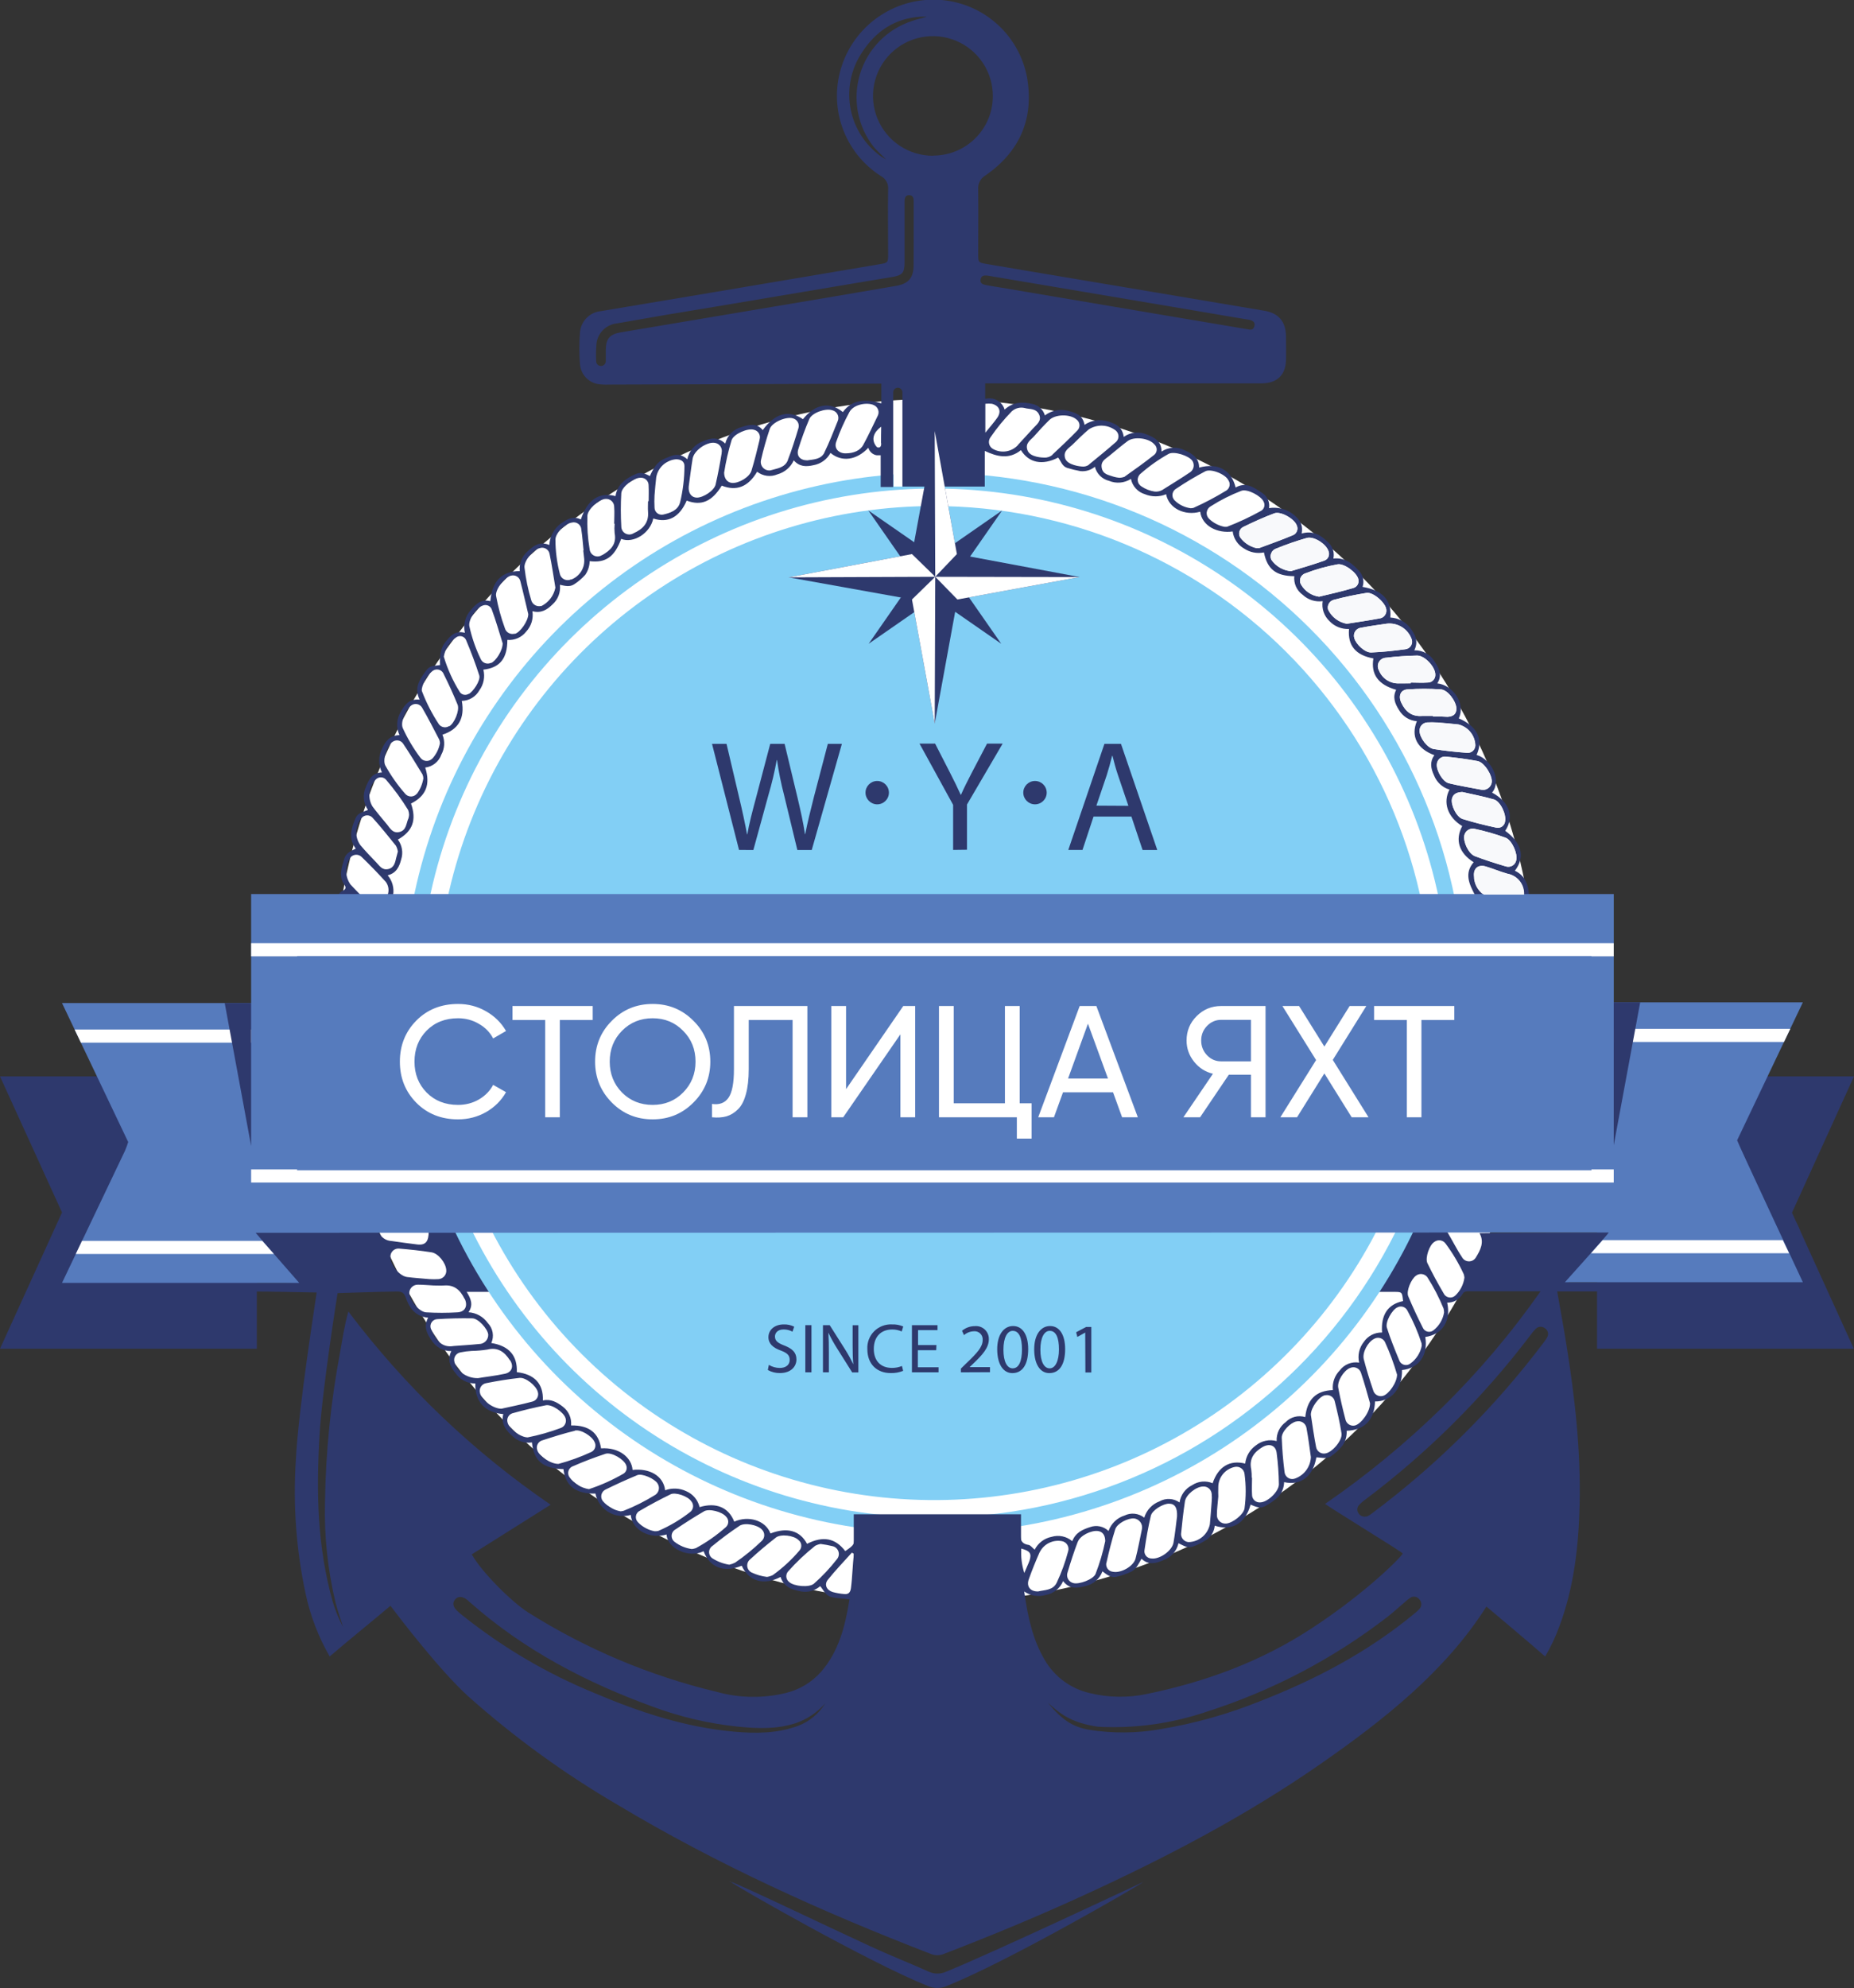
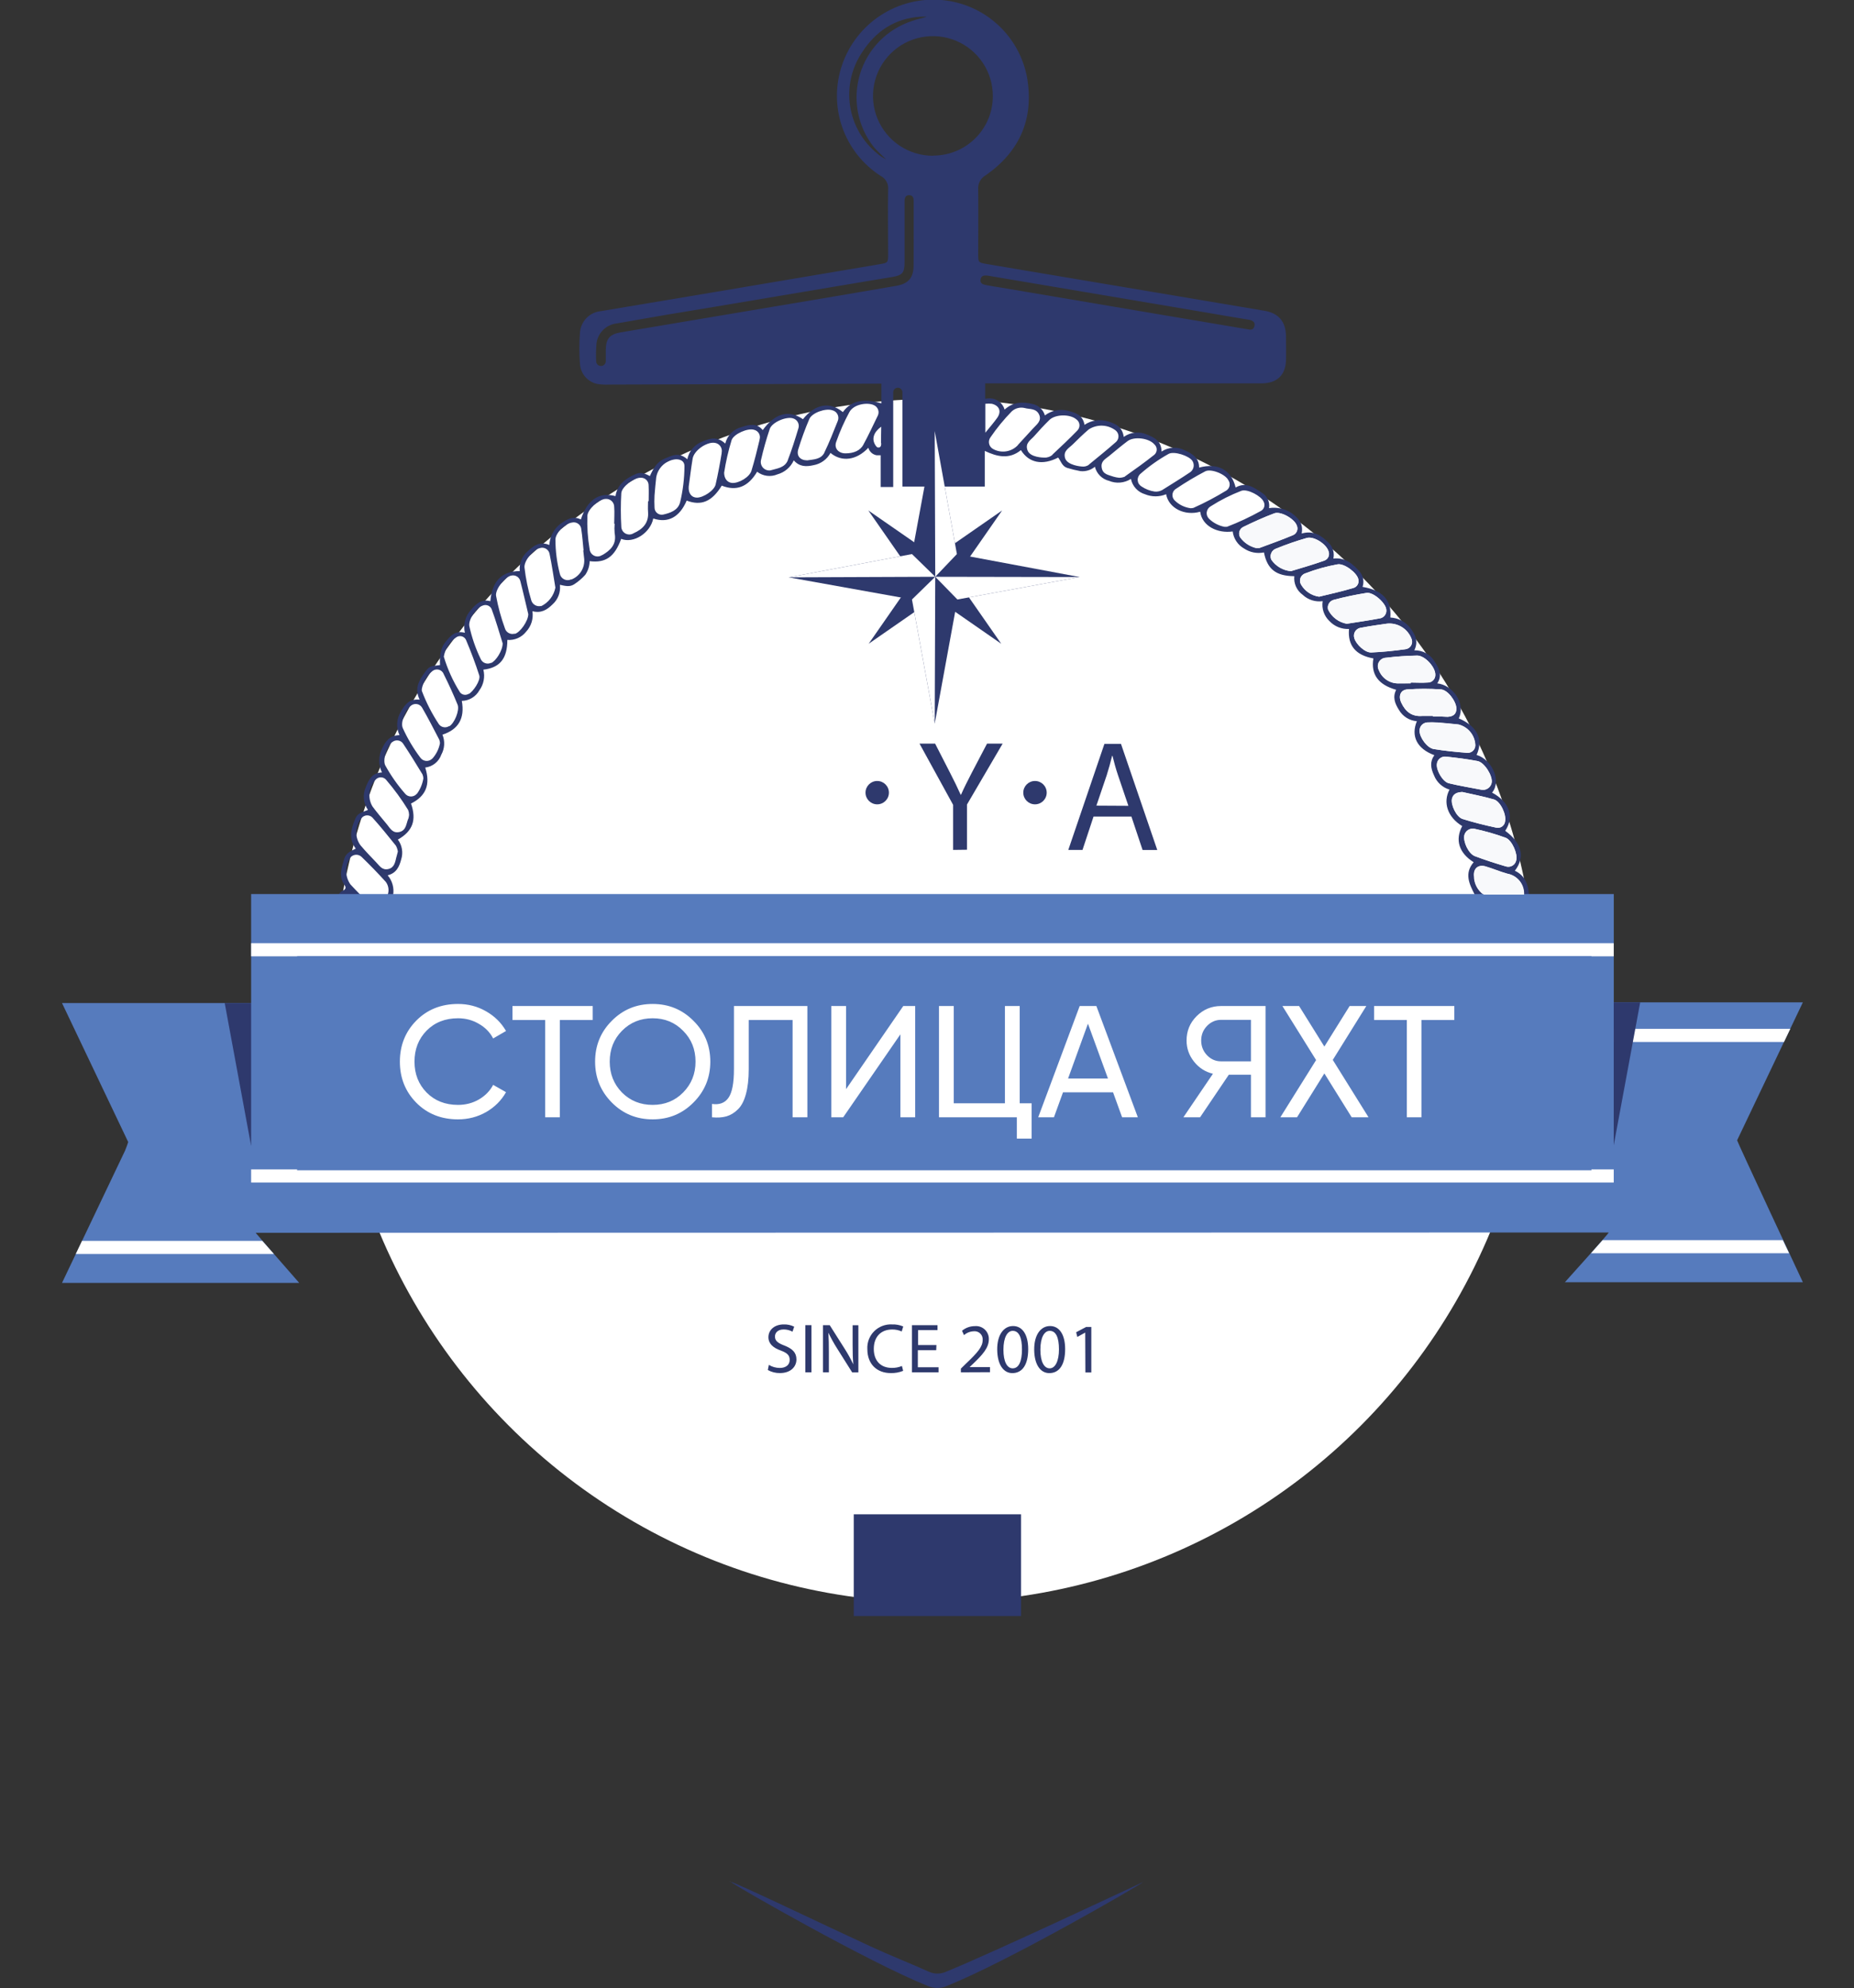
<svg xmlns="http://www.w3.org/2000/svg" width="805" height="863" viewBox="0 0 805 863" fill="none">
  <rect x="0" y="0" width="805" height="863" fill="#333333" stroke="none" />
  <g clip-path="url(#clip0_3_2)">
    <ellipse cx="405.874" cy="434.386" rx="261.263" ry="261.209" fill="white" />
-     <path d="M779.671 529.917L778.073 526.403L805 467.243H693.485V535.102H688.899L642.39 535.292C644.617 539.223 642.771 542.661 640.792 545.889C640.47 546.412 640.015 546.84 639.474 547.129C638.932 547.419 638.323 547.559 637.709 547.536C637.095 547.512 636.498 547.327 635.979 546.997C635.461 546.668 635.04 546.207 634.759 545.661C632.476 542.281 630.477 538.16 628.346 534.684C622.637 534.513 616.928 533.525 611.219 534.285C607.012 543.38 602.285 552.226 597.061 560.779H605.168C608.783 560.779 608.783 560.779 609.202 564.786C602.656 566.135 599.516 570.693 600.087 578.423C598.525 578.384 596.978 578.739 595.591 579.456C594.203 580.173 593.02 581.229 592.151 582.525C591.158 583.77 590.46 585.223 590.111 586.776C589.761 588.329 589.769 589.94 590.134 591.489C588.556 591.226 586.936 591.403 585.452 591.999C583.968 592.595 582.678 593.589 581.723 594.87C580.62 595.984 579.78 597.328 579.263 598.807C578.746 600.285 578.566 601.86 578.735 603.416C571.39 603.682 567.546 607.443 566.747 615.134C565.26 614.677 563.676 614.641 562.171 615.03C560.666 615.419 559.298 616.218 558.221 617.338C556.936 618.271 555.906 619.511 555.224 620.944C554.543 622.377 554.232 623.958 554.32 625.542C552.77 625.122 551.143 625.075 549.571 625.405C548 625.735 546.529 626.433 545.281 627.441C543.989 628.348 542.908 629.521 542.11 630.88C541.312 632.24 540.816 633.755 540.657 635.323C533.977 633.614 528.915 636.671 526.517 643.85C525.083 643.244 523.519 643.003 521.968 643.148C520.417 643.294 518.926 643.823 517.63 644.686C516.177 645.4 514.919 646.456 513.964 647.763C513.009 649.07 512.387 650.588 512.15 652.188C510.888 651.291 509.396 650.771 507.849 650.691C506.302 650.61 504.764 650.971 503.415 651.732C501.845 652.322 500.433 653.266 499.291 654.492C498.148 655.718 497.306 657.192 496.831 658.797C495.637 657.851 494.2 657.261 492.684 657.096C491.168 656.931 489.637 657.199 488.267 657.867C486.665 658.364 485.202 659.23 483.996 660.395C482.789 661.559 481.874 662.989 481.322 664.571C480.281 663.577 478.984 662.893 477.576 662.594C476.167 662.296 474.703 662.395 473.348 662.881C470.056 663.944 467.049 665.217 465.565 669.015C464.352 667.971 462.894 667.25 461.328 666.918C459.761 666.586 458.135 666.654 456.602 667.116C455.032 667.427 453.554 668.091 452.281 669.059C451.008 670.027 449.974 671.272 449.256 672.699C448.248 671.883 447.506 670.8 446.63 670.629C442.824 670.06 442.995 667.496 443.053 664.666C443.148 657.962 443.053 658.076 436.411 658.114C416.011 658.114 395.611 658.114 375.211 658.114C370.93 658.114 370.93 658.114 371.006 662.52C371.006 663.583 371.006 664.647 371.006 665.71C371.006 670.553 371.006 670.553 367.009 673.307C362.652 667.61 357.285 666.641 350.415 670.155C347.409 664.457 341.871 662.824 334.544 665.653C332.318 659.842 324.839 657.81 318.807 660.526C316.39 654.353 311.024 652.017 303.754 654.22C303.406 652.709 302.709 651.3 301.717 650.106C300.726 648.912 299.468 647.967 298.045 647.345C296.613 646.653 295.055 646.257 293.466 646.182C291.876 646.107 290.288 646.354 288.797 646.908C288.093 640.66 282.06 637.241 274.658 638.077C274.239 632.569 268.682 628.163 260.975 628.714C259.967 621.972 255.723 618.629 247.959 618.762C248.111 617.221 247.865 615.667 247.246 614.248C246.626 612.828 245.653 611.591 244.419 610.652C241.774 608.582 239.11 607.196 235.704 607.898C235.989 600.663 232.069 596.503 224.4 595.63C224.704 588.546 221.127 584.234 213.324 582.981C213.969 581.551 214.169 579.961 213.897 578.417C213.626 576.873 212.896 575.446 211.802 574.321C210.849 572.962 209.601 571.834 208.151 571.022C206.702 570.21 205.088 569.734 203.429 569.629C205.598 566.42 204.476 563.78 202.63 560.779H212.982C210.622 555.955 207.825 552.233 205.655 548.187C203.486 544.142 201.355 540.173 199.185 536.165C198.196 535.615 197.682 533.715 196.293 533.715C193.058 533.848 189.385 534.437 186.15 534.513C186.15 538.729 184.932 540.629 181.24 540.211C177.548 539.793 173.723 539.223 169.955 538.691C168.811 538.646 167.702 538.282 166.754 537.641C165.806 537 165.056 536.107 164.589 535.064C146.828 535.064 129.111 535.064 111.439 535.064V467.243H0L26.927 526.309L0 585.469H111.515V560.646C112.257 560.551 137.472 561.045 137.472 561.045C137.357 562.754 129.555 610.899 128.432 634.146C127.207 653.411 128.628 672.754 132.657 691.635C134.689 701.268 138.228 710.523 143.142 719.059C149.46 713.589 167.006 699.269 169.537 697.047C173.343 702.099 190.698 724.871 203.334 736.38C223.327 754.19 245.053 769.962 268.187 783.461C311.442 809.385 357.247 830.049 404.232 848.205C405.205 848.585 406.246 848.761 407.291 848.722C408.335 848.683 409.36 848.429 410.302 847.977C430.873 840.058 451.197 831.606 471.198 822.414C506.764 806.1 541.342 787.981 573.502 765.609C600.486 746.845 627.585 725.535 645.397 697.37C645.397 697.37 665.892 714.596 670.897 719.059C673.304 715 675.329 710.728 676.948 706.296C683.38 689.318 685.398 671.541 685.854 653.574C686.444 630.138 683.856 606.911 680.145 583.798C678.946 576.201 677.519 568.604 676.13 560.608H693.428V585.469H804.943L781.955 534.988C781.308 533.26 780.509 531.55 779.671 529.917ZM123.979 556.867H111.515V537.381C112.279 537.978 112.924 538.713 113.418 539.546L116.272 542.509L129.308 556.639C126.891 556.753 125.445 556.867 123.979 556.867ZM353.955 671.009C354.692 670.616 355.489 670.346 356.315 670.212C358.044 670.429 359.76 670.746 361.453 671.161C362.049 671.285 362.602 671.563 363.057 671.967C363.511 672.372 363.852 672.888 364.045 673.464C364.237 674.041 364.275 674.658 364.154 675.253C364.033 675.849 363.758 676.402 363.356 676.859C360.374 680.691 357.042 684.239 353.403 687.456C351.348 689.223 344.706 688.615 342.67 686.735C342.329 686.48 342.043 686.158 341.829 685.79C341.616 685.422 341.479 685.014 341.428 684.592C341.376 684.17 341.411 683.741 341.529 683.333C341.648 682.924 341.848 682.544 342.118 682.215C345.729 678.142 349.69 674.393 353.955 671.009ZM336.828 667.458C338.997 665.767 344.687 666.508 346.647 668.464C346.99 668.716 347.278 669.035 347.493 669.401C347.708 669.768 347.846 670.174 347.897 670.596C347.949 671.017 347.914 671.445 347.794 671.853C347.674 672.26 347.471 672.639 347.199 672.965C343.769 677.02 339.851 680.636 335.534 683.734C334.736 684.124 333.882 684.387 333.003 684.513C330.708 684.236 328.473 683.594 326.381 682.613C325.862 682.368 325.414 681.996 325.078 681.532C324.742 681.067 324.53 680.526 324.459 679.958C324.389 679.389 324.464 678.813 324.677 678.281C324.889 677.749 325.233 677.279 325.677 676.916C329.292 673.573 333.022 670.458 336.866 667.458H336.828ZM321.014 662.368C323.374 660.791 328.931 661.912 330.796 663.944C331.126 664.261 331.389 664.642 331.568 665.063C331.748 665.484 331.84 665.937 331.84 666.394C331.84 666.852 331.748 667.304 331.568 667.725C331.389 668.146 331.126 668.527 330.796 668.844C327.192 672.335 323.295 675.512 319.149 678.34C318.35 678.73 317.506 679.023 316.637 679.214C314.053 678.804 311.58 677.873 309.368 676.479C308.912 676.187 308.538 675.785 308.278 675.31C308.018 674.836 307.882 674.304 307.882 673.763C307.882 673.222 308.018 672.69 308.278 672.216C308.538 671.741 308.912 671.34 309.368 671.047C313.117 667.951 317.037 665.046 321.052 662.368H321.014ZM305.657 656.043C307.979 654.714 313.612 656.271 315.286 658.379C315.588 658.68 315.826 659.039 315.983 659.434C316.141 659.829 316.216 660.252 316.204 660.678C316.191 661.103 316.092 661.521 315.911 661.907C315.73 662.292 315.472 662.636 315.153 662.919C311.184 666.437 306.823 669.49 302.156 672.016C301.589 672.216 301.002 672.349 300.405 672.415C297.665 672.054 295.071 670.972 292.888 669.281C292.455 668.951 292.113 668.517 291.893 668.019C291.673 667.521 291.582 666.976 291.63 666.435C291.677 665.893 291.861 665.372 292.164 664.92C292.467 664.468 292.88 664.099 293.364 663.849C297.398 661.095 301.509 658.474 305.695 656.043H305.657ZM291.137 648.655C293.326 647.592 298.749 649.548 300.119 651.637C300.69 652.277 300.982 653.117 300.932 653.971C300.882 654.826 300.494 655.626 299.853 656.195C295.577 659.574 290.874 662.377 285.866 664.533C285.336 664.656 284.792 664.707 284.249 664.685C281.473 664.194 278.93 662.822 276.998 660.772C276.638 660.419 276.371 659.983 276.218 659.502C276.065 659.022 276.033 658.511 276.123 658.015C276.213 657.519 276.423 657.053 276.734 656.656C277.046 656.259 277.45 655.945 277.912 655.74C282.25 653.195 286.684 650.84 291.175 648.655H291.137ZM276.675 640.337C278.844 639.463 284.287 641.913 285.524 643.964C286.031 644.739 286.219 645.679 286.049 646.588C285.879 647.497 285.363 648.306 284.61 648.845C280.228 651.567 275.61 653.894 270.814 655.797C270.371 655.919 269.919 656.001 269.462 656.043C266.449 655.487 263.721 653.911 261.736 651.58C261.431 651.184 261.22 650.724 261.118 650.235C261.017 649.746 261.028 649.24 261.15 648.755C261.273 648.271 261.504 647.82 261.827 647.438C262.149 647.055 262.554 646.751 263.011 646.547C267.54 644.325 272.089 642.236 276.713 640.337H276.675ZM262.897 631.069C265.523 630.214 270.985 633.5 271.879 636.007C272.152 636.646 272.193 637.359 271.995 638.025C271.797 638.691 271.372 639.267 270.794 639.653C266.016 642.43 260.958 644.696 255.704 646.414C254.025 646.149 252.416 645.554 250.969 644.664C249.522 643.774 248.266 642.607 247.274 641.23C246.984 640.82 246.796 640.347 246.727 639.85C246.657 639.353 246.707 638.847 246.872 638.373C247.038 637.9 247.315 637.472 247.679 637.127C248.043 636.781 248.485 636.528 248.967 636.387C253.553 634.373 258.197 632.626 262.897 631.069ZM249.576 621.003C252.145 620.338 257.074 623.415 258.159 625.941C258.361 626.315 258.486 626.725 258.525 627.148C258.564 627.571 258.518 627.997 258.388 628.401C258.258 628.806 258.048 629.18 257.77 629.501C257.492 629.822 257.152 630.084 256.77 630.271C252.17 632.406 247.395 634.141 242.497 635.456C239.11 635.551 233.934 631.942 233.287 629.474C233.13 629.038 233.067 628.574 233.104 628.112C233.14 627.651 233.274 627.202 233.497 626.797C233.72 626.391 234.027 626.037 234.398 625.758C234.768 625.48 235.194 625.283 235.646 625.181C240.233 623.681 244.857 622.219 249.576 621.079V621.003ZM237.036 610.007C239.586 609.513 244.457 612.855 245.447 615.324C245.629 615.745 245.724 616.197 245.726 616.655C245.728 617.113 245.638 617.567 245.46 617.989C245.282 618.411 245.021 618.793 244.692 619.112C244.362 619.431 243.972 619.68 243.544 619.845C238.862 621.601 234.044 622.973 229.138 623.947C225.96 623.947 221.032 620.148 220.404 617.546C220.26 617.107 220.213 616.643 220.265 616.184C220.317 615.725 220.468 615.282 220.706 614.886C220.944 614.49 221.264 614.15 221.646 613.888C222.027 613.626 222.46 613.449 222.915 613.368C227.54 612.077 232.259 610.937 237.017 610.007H237.036ZM225.618 598.137C228.282 597.833 232.754 601.517 233.496 604.119C233.644 604.555 233.699 605.017 233.659 605.475C233.618 605.934 233.483 606.379 233.261 606.782C233.039 607.186 232.736 607.539 232.37 607.819C232.004 608.1 231.584 608.301 231.136 608.411C226.455 609.684 221.621 610.614 217.701 611.507C214.029 611.507 209.138 607.709 208.453 604.822C208.294 604.346 208.243 603.84 208.303 603.342C208.364 602.844 208.533 602.366 208.801 601.941C209.068 601.516 209.426 601.156 209.85 600.885C210.273 600.615 210.752 600.442 211.25 600.378C215.912 599.447 220.708 598.668 225.523 598.137H225.618ZM221.45 590.426C223.163 593.047 222.307 595.668 219.224 596.332C214.942 597.244 210.565 597.7 207.558 598.232C202.439 598.345 198.043 594.851 197.32 591.204C197.193 590.766 197.158 590.306 197.219 589.854C197.279 589.402 197.434 588.967 197.672 588.578C197.91 588.188 198.227 587.852 198.602 587.592C198.977 587.331 199.403 587.152 199.851 587.064C201.482 586.724 203.136 586.508 204.799 586.418C207.068 586.376 209.332 586.18 211.574 585.83C216.141 584.652 219.129 586.893 221.355 590.426H221.45ZM205.046 572.269C207.654 572.269 211.783 576.865 211.992 579.334C212.008 579.868 211.915 580.4 211.72 580.897C211.524 581.395 211.23 581.848 210.855 582.229C210.48 582.61 210.032 582.912 209.538 583.116C209.043 583.321 208.512 583.423 207.977 583.418C204.342 583.798 200.689 583.987 197.054 584.272C191.459 585.241 189.061 581.215 187.082 576.789C186.907 576.321 186.848 575.817 186.911 575.32C186.973 574.824 187.156 574.35 187.442 573.939C187.728 573.529 188.11 573.193 188.554 572.962C188.999 572.731 189.493 572.61 189.994 572.611C194.904 572.307 199.927 572.174 204.951 572.269H205.046ZM201.773 563.78C203.22 566.838 201.983 569.478 198.633 569.667C194.096 569.943 189.546 569.943 185.008 569.667C181.925 569.478 177.72 564.293 177.701 561.273C177.708 560.785 177.813 560.303 178.009 559.856C178.205 559.409 178.489 559.006 178.843 558.67C179.198 558.334 179.616 558.072 180.073 557.899C180.531 557.726 181.018 557.647 181.507 557.664C183.771 557.664 186.036 557.892 188.3 558.006C189.823 558.006 191.345 558.101 192.848 558.006C197.282 557.664 199.908 560.057 201.678 563.78H201.773ZM169.537 545.111C169.58 544.656 169.712 544.214 169.927 543.811C170.142 543.408 170.435 543.051 170.789 542.761C171.143 542.472 171.551 542.255 171.989 542.123C172.427 541.992 172.888 541.949 173.343 541.996C178.024 542.395 182.705 542.889 187.349 543.61C190.298 544.066 193.495 548.111 193.762 551.207C193.82 551.697 193.777 552.194 193.636 552.667C193.494 553.14 193.258 553.579 192.941 553.958C192.624 554.337 192.233 554.647 191.792 554.869C191.35 555.092 190.868 555.222 190.374 555.252C189.107 555.326 187.836 555.326 186.568 555.252C183.143 554.949 179.965 554.74 176.787 554.341C173.229 553.885 169.08 548.529 169.537 545.111ZM346.628 749.124C337.551 752.485 328.15 752.561 318.731 751.688C297.474 749.788 277.455 743.16 257.968 734.861C237.563 726.484 218.45 715.262 201.202 701.529C200.234 700.796 199.306 700.01 198.424 699.174C196.654 697.465 196.407 695.832 197.549 694.369C198.69 692.907 200.498 692.831 202.401 694.142C202.901 694.497 203.371 694.891 203.81 695.319C227.349 716.21 254.638 730.435 284.02 741.071C295.677 745.357 307.822 748.183 320.177 749.484C328.645 750.358 337.171 750.719 345.487 748.003C350.445 746.3 354.868 743.326 358.313 739.381C355.605 743.829 351.496 747.255 346.628 749.124ZM356.467 725.744C352.403 730.323 347.018 733.534 341.053 734.937C331.237 737.295 320.981 737.118 311.252 734.424C282.222 727.48 254.532 715.822 229.29 699.915C222.611 695.68 209.499 682.936 204.837 674.732L239.091 653.176C205.444 630.168 175.781 601.84 151.268 569.307C149.498 575.498 148.718 581.196 147.71 586.76C143.61 608.401 141.4 630.356 141.106 652.378C140.753 666.969 142.301 681.544 145.711 695.737C146.606 699.307 147.881 702.764 148.966 706.277C147.088 702.725 145.565 698.997 144.417 695.148C137.757 671.142 137.319 648.143 138.708 623.453C139.717 604.309 146.568 561.33 146.568 561.33C146.568 561.33 165.236 560.684 172.22 560.627C174.123 560.627 175.322 560.855 176.14 563.172C177.663 567.54 180.155 571.453 185.902 571.984C183.847 575.783 185.217 578.727 187.349 581.746C188.24 583.225 189.506 584.443 191.02 585.277C192.533 586.11 194.241 586.53 195.969 586.494C194.066 590.293 195.493 593.275 197.872 596.18C198.83 597.546 200.107 598.658 201.592 599.419C203.078 600.18 204.728 600.568 206.398 600.549C206.169 608.449 210.451 613.14 218.52 613.843C217.473 618.04 219.642 620.889 222.611 623.51C223.704 624.565 225.028 625.351 226.478 625.806C227.928 626.261 229.464 626.372 230.965 626.131C231.707 634.051 235.742 637.526 244.648 637.716C245.428 644.99 250.109 648.58 258.539 648.333C258.862 649.985 259.527 651.551 260.493 652.931C261.458 654.311 262.702 655.474 264.145 656.345C265.588 657.216 267.198 657.776 268.871 657.989C270.543 658.202 272.242 658.063 273.858 657.582C274.524 664.438 282.384 668.217 289.425 666.09C289.71 672.206 299.13 676.555 305.505 673.364C308.15 680.429 314.373 682.86 322.042 679.651C325.125 686.412 331.557 688.387 338.921 684.532C340.291 688.9 343.869 690.096 347.903 690.837C349.36 691.091 350.855 691.014 352.278 690.613C353.701 690.212 355.016 689.497 356.124 688.52C357.666 690.305 358.484 692.736 361.224 693.325C363.622 693.857 366.039 693.857 368.836 694.274C367.009 705.651 364.326 716.685 356.486 725.744H356.467ZM369.464 689.45C369.179 691.35 368.322 692.166 366.496 691.938C364.829 691.808 363.179 691.522 361.567 691.084C358.903 690.286 357.761 687.836 359.435 685.766C362.709 681.664 366.381 677.884 369.883 673.972L370.796 674.504C370.149 679.442 370.13 684.456 369.464 689.45ZM622.751 539.128C623.114 538.841 623.532 538.63 623.979 538.508C624.427 538.387 624.894 538.357 625.353 538.421C625.812 538.485 626.253 538.641 626.65 538.88C627.047 539.119 627.391 539.436 627.661 539.812C630.743 543.961 633.39 548.416 635.558 553.106C635.711 553.6 635.807 554.11 635.844 554.626C635.447 557.593 634.044 560.334 631.867 562.393C631.498 562.737 631.053 562.988 630.568 563.126C630.083 563.263 629.572 563.284 629.077 563.186C628.582 563.087 628.118 562.873 627.723 562.56C627.328 562.247 627.013 561.845 626.805 561.387C624.274 557.095 621.895 552.708 619.726 548.206C618.755 545.946 620.658 540.401 622.751 539.128ZM614.816 553.752C615.55 553.186 616.48 552.934 617.401 553.051C618.321 553.169 619.158 553.646 619.726 554.379C622.5 558.711 624.87 563.288 626.805 568.053C626.923 568.597 626.993 569.15 627.014 569.705C626.508 572.784 624.856 575.558 622.39 577.473C622.026 577.765 621.599 577.967 621.142 578.064C620.686 578.161 620.213 578.15 619.761 578.032C619.31 577.914 618.893 577.692 618.543 577.384C618.193 577.076 617.92 576.69 617.746 576.258C615.482 571.814 613.37 567.274 611.448 562.678C610.515 560.418 612.723 555.214 614.816 553.752ZM606.747 567.502C607.123 567.301 607.535 567.178 607.959 567.14C608.384 567.102 608.812 567.15 609.217 567.281C609.622 567.412 609.997 567.624 610.318 567.904C610.639 568.183 610.901 568.525 611.086 568.908C613.584 573.43 615.643 578.181 617.233 583.095C617.291 583.434 617.323 583.777 617.328 584.12C616.736 587.247 614.965 590.027 612.38 591.888C611.983 592.201 611.516 592.411 611.018 592.502C610.521 592.593 610.009 592.561 609.527 592.41C609.045 592.258 608.607 591.991 608.252 591.632C607.897 591.273 607.635 590.833 607.489 590.35C605.586 585.754 603.683 581.082 602.18 576.334C601.4 573.884 604.426 568.528 606.747 567.502ZM596.585 581.196C596.979 580.956 597.417 580.8 597.874 580.736C598.33 580.672 598.795 580.703 599.239 580.826C599.683 580.949 600.097 581.161 600.456 581.45C600.815 581.739 601.11 582.099 601.324 582.506C603.432 587.098 605.194 591.84 606.595 596.693C606.595 600.131 603.017 605.183 600.505 605.923C600.064 606.052 599.602 606.092 599.145 606.038C598.689 605.985 598.247 605.841 597.848 605.614C597.448 605.387 597.099 605.083 596.82 604.718C596.541 604.354 596.338 603.937 596.224 603.492C594.72 599.048 593.312 594.566 592.151 590.027C591.409 587.121 593.902 582.582 596.585 581.196ZM586.024 593.901C586.462 593.668 586.946 593.532 587.442 593.503C587.938 593.474 588.434 593.552 588.897 593.733C589.36 593.913 589.778 594.192 590.123 594.548C590.468 594.905 590.731 595.332 590.895 595.801C592.513 600.53 593.75 605.297 594.854 609.095C594.949 612.893 590.933 618.135 588.326 618.781C587.879 618.887 587.414 618.901 586.96 618.824C586.507 618.747 586.073 618.579 585.686 618.331C585.299 618.083 584.966 617.759 584.707 617.38C584.448 617 584.268 616.572 584.178 616.122C582.979 611.583 581.913 606.987 581.057 602.372C580.543 599.599 583.359 595.098 586.024 593.863V593.901ZM575.443 605.657C575.897 605.558 576.367 605.552 576.824 605.639C577.281 605.726 577.715 605.904 578.101 606.164C578.487 606.423 578.816 606.757 579.069 607.147C579.322 607.536 579.493 607.973 579.573 608.43C580.695 612.988 581.78 617.565 582.484 622.2C582.941 625.2 578.507 630.385 575.557 630.898C575.107 630.995 574.642 631 574.189 630.914C573.737 630.828 573.306 630.652 572.923 630.397C572.54 630.142 572.212 629.813 571.958 629.429C571.705 629.046 571.531 628.615 571.447 628.163C570.514 623.415 569.867 618.667 569.163 614.109C569.163 610.975 572.855 606.037 575.443 605.619V605.657ZM562.845 617.053C563.327 616.918 563.831 616.887 564.325 616.962C564.819 617.037 565.292 617.216 565.711 617.487C566.131 617.758 566.488 618.116 566.758 618.535C567.028 618.955 567.206 619.427 567.279 619.921C568.117 624.384 568.649 628.885 569.182 632.55C569.08 634.635 568.349 636.64 567.086 638.304C565.823 639.968 564.086 641.213 562.103 641.875C561.625 642.028 561.118 642.072 560.621 642.003C560.123 641.934 559.648 641.754 559.229 641.477C558.811 641.2 558.46 640.832 558.203 640.401C557.946 639.971 557.79 639.488 557.745 638.989C557.117 634.051 556.699 629.075 556.527 624.08C556.451 621.44 560.295 617.546 562.845 617.034V617.053ZM548.211 628.144C551.161 626.435 553.92 627.365 554.32 630.708C554.91 635.218 555.234 639.759 555.291 644.306C555.291 647.383 550.59 651.903 547.431 652.15C546.949 652.223 546.456 652.189 545.988 652.05C545.52 651.911 545.089 651.67 544.725 651.345C544.362 651.021 544.075 650.619 543.884 650.171C543.694 649.722 543.606 649.237 543.625 648.75C543.473 646.319 543.625 643.888 543.625 641.476H543.492C543.509 640.264 543.439 639.052 543.283 637.849C542.274 633.215 544.539 630.309 548.211 628.125V628.144ZM528.972 645.598C528.961 643.539 529.661 641.539 530.954 639.934C532.246 638.329 534.053 637.217 536.07 636.785C536.554 636.669 537.057 636.657 537.546 636.75C538.035 636.843 538.498 637.039 538.905 637.325C539.312 637.611 539.653 637.98 539.906 638.407C540.159 638.835 540.317 639.311 540.371 639.805C541.047 644.765 541.047 649.793 540.371 654.752C539.952 657.487 535.1 661.19 532.36 661.361C531.826 661.408 531.288 661.337 530.784 661.154C530.281 660.971 529.823 660.68 529.444 660.301C529.065 659.923 528.774 659.467 528.59 658.964C528.407 658.461 528.336 657.925 528.382 657.392C528.382 655.132 528.725 652.872 528.991 649.567C528.953 648.921 528.915 647.25 528.972 645.579V645.598ZM512.873 665.274C513.292 660.772 513.825 656.252 514.491 651.77C514.928 648.788 519.4 645.275 522.407 645.275C522.865 645.244 523.324 645.304 523.758 645.45C524.192 645.597 524.594 645.828 524.938 646.129C525.283 646.431 525.565 646.798 525.767 647.209C525.97 647.619 526.089 648.066 526.118 648.523C526.212 649.552 526.212 650.588 526.118 651.618C525.832 655.322 525.623 658.493 525.319 661.646C524.891 663.792 523.744 665.729 522.067 667.137C520.389 668.546 518.281 669.342 516.089 669.395C515.593 669.366 515.108 669.232 514.668 669.001C514.228 668.769 513.842 668.447 513.538 668.054C513.233 667.662 513.016 667.209 512.901 666.726C512.787 666.243 512.777 665.742 512.873 665.255V665.274ZM496.964 672.718C497.668 667.781 498.544 662.843 499.685 658C500.237 655.55 504.995 652.701 507.564 652.72C510.133 652.739 511.217 654.429 511.065 658.247C510.628 661.551 510.247 665.634 509.524 669.642C508.896 673.231 503.472 676.954 500.009 676.517C499.541 676.517 499.079 676.412 498.657 676.209C498.235 676.007 497.864 675.713 497.572 675.348C497.279 674.983 497.073 674.557 496.968 674.102C496.863 673.647 496.861 673.174 496.964 672.718ZM480.427 678.321C481.512 673.44 482.73 668.597 484.233 663.849C485.051 661.266 489.809 658.873 492.473 659.139C493.012 659.208 493.53 659.389 493.995 659.668C494.46 659.948 494.862 660.321 495.175 660.764C495.488 661.207 495.706 661.71 495.814 662.241C495.922 662.772 495.918 663.319 495.803 663.849C494.928 668.008 494.148 672.339 493.044 676.574C492.15 679.954 486.612 683.012 483.186 682.271C482.73 682.225 482.288 682.081 481.892 681.85C481.495 681.618 481.153 681.305 480.888 680.931C480.623 680.557 480.441 680.13 480.355 679.68C480.269 679.23 480.281 678.766 480.389 678.321H480.427ZM468.02 669.205C469.028 666.527 473.9 664.172 476.792 664.609C478.695 664.894 479.856 666.28 479.894 668.958C478.887 673.834 477.474 678.617 475.67 683.259C474.642 685.614 468.514 687.874 466.041 687.19C465.556 687.075 465.101 686.86 464.705 686.557C464.31 686.254 463.983 685.872 463.746 685.434C463.508 684.997 463.367 684.514 463.329 684.018C463.292 683.523 463.36 683.024 463.529 682.556C464.861 678.055 466.307 673.592 467.982 669.205H468.02ZM451.483 673.706C452.349 672.002 453.742 670.621 455.456 669.77C457.17 668.918 459.113 668.64 460.998 668.977C461.487 669.049 461.954 669.225 462.369 669.493C462.784 669.762 463.136 670.116 463.401 670.532C463.667 670.949 463.839 671.417 463.907 671.905C463.975 672.394 463.937 672.892 463.795 673.364C462.553 678.055 460.891 682.626 458.828 687.02C457.192 690.419 453.557 690.115 450.76 690.818C447.277 690.913 445.545 688.596 446.744 685.424C448.115 681.512 449.732 677.58 451.445 673.706H451.483ZM443.452 672.225C447.258 673.231 448 674.352 447.011 677.447C446.782 678.169 446.44 678.853 446.154 679.537C445.679 680.638 445.203 681.721 444.746 682.822C443.668 679.398 443.217 675.808 443.414 672.225H443.452ZM444.746 690.856C446.089 691.802 447.632 692.427 449.255 692.684C450.878 692.941 452.539 692.822 454.109 692.337C455.76 692.044 457.311 691.34 458.618 690.291C459.925 689.243 460.946 687.882 461.588 686.336C464.442 689.982 467.677 689.375 471.217 688.52C472.904 688.17 474.475 687.398 475.78 686.275C477.085 685.151 478.082 683.715 478.676 682.101C480.579 683.525 482.482 685.101 484.899 684.437C487.12 683.921 489.277 683.163 491.331 682.177C493.482 680.999 494.338 678.834 495.632 676.631C498.677 679.518 501.874 678.663 505.147 677.239C506.775 676.671 508.231 675.698 509.376 674.412C510.522 673.126 511.32 671.569 511.693 669.889C513.92 670.933 515.842 672.301 518.22 671.256C520.35 670.457 522.375 669.404 524.253 668.122C525.157 667.417 525.905 666.534 526.452 665.528C526.999 664.521 527.332 663.413 527.431 662.273C534.891 664.723 540.752 661.342 542.997 653.138C544.995 653.935 547.051 655.037 549.258 653.821C551.415 652.692 553.406 651.274 555.176 649.605C556.674 647.87 557.516 645.666 557.555 643.376C564.805 644.971 570.096 640.983 571.561 632.626C573.654 632.626 575.995 633.519 578.012 632.075C579.889 630.778 581.563 629.21 582.979 627.422C584.242 625.557 584.851 623.326 584.711 621.079C592.532 620.794 596.776 616.312 597.023 608.354C603.836 608.487 608.955 602.866 608.745 594.718C616.015 593.977 620.163 588.356 618.85 580.36C626.31 579.296 630.116 573.39 628.365 565.451C629.722 565.486 631.063 565.151 632.244 564.482C633.424 563.812 634.399 562.834 635.064 561.653C635.673 560.532 636.757 560.532 637.842 560.532C647.89 560.532 657.918 560.532 668.899 560.532C656.198 578.678 641.846 595.615 626.024 611.127C610.365 626.452 593.41 640.4 575.348 652.815C577.384 654.467 608.859 673.706 609.05 674.333C609.24 674.96 594.13 690.799 569.087 707.113C547.507 721.205 523.644 729.999 498.296 735.259C489.937 737.078 481.271 736.955 472.967 734.898C468.957 733.953 465.181 732.204 461.867 729.759C458.553 727.314 455.772 724.223 453.69 720.673C448.419 711.842 446.288 701.985 444.708 690.856H444.746ZM616.3 698.453C615.463 699.325 614.56 700.132 613.598 700.865C593.674 717.236 571.18 729.068 547.279 738.393C533.19 744.089 518.51 748.204 503.51 750.662C493.443 752.415 483.155 752.492 473.063 750.89C465.888 749.712 461.112 746.617 454.946 739.096C459.97 743.54 464.461 747.756 476.792 749.56C492.738 750.394 508.696 748.19 523.815 743.065C552.243 734.011 578.863 720.056 602.465 701.833C605.092 699.782 607.546 697.522 610.077 695.357C610.752 694.75 611.464 694.185 612.209 693.667C612.516 693.434 612.866 693.265 613.24 693.17C613.613 693.075 614.001 693.055 614.383 693.111C614.764 693.168 615.13 693.3 615.459 693.5C615.788 693.7 616.074 693.963 616.3 694.274C616.837 694.848 617.133 695.605 617.126 696.39C617.119 697.175 616.809 697.927 616.262 698.491L616.3 698.453ZM671.677 580.702C671.198 581.477 670.677 582.225 670.117 582.943C649.149 610.728 624.371 635.432 596.509 656.328C594.073 658.227 593.636 658.341 592.532 658.341C591.996 658.364 591.465 658.24 590.995 657.982C590.525 657.724 590.135 657.343 589.868 656.879C589.501 656.387 589.312 655.785 589.329 655.172C589.346 654.559 589.569 653.97 589.963 653.498C590.759 652.586 591.66 651.771 592.646 651.068C619.777 630.71 643.935 606.683 664.427 579.676C665.127 578.687 665.903 577.754 666.748 576.884C667.272 576.319 667.994 575.978 668.763 575.932C669.533 575.886 670.291 576.139 670.878 576.638C671.198 576.849 671.473 577.123 671.686 577.443C671.898 577.763 672.045 578.122 672.116 578.499C672.187 578.877 672.181 579.264 672.099 579.639C672.017 580.014 671.861 580.369 671.639 580.683L671.677 580.702ZM680.983 556.62C685.588 551.739 688.994 547.029 693.523 543.325V556.62H680.983Z" fill="#2E396D" />
-     <path d="M636.205 435.412C636.204 480.181 623.119 523.978 598.554 561.437C573.989 598.896 539.01 628.392 497.902 646.311C456.794 664.23 411.342 669.794 367.113 662.322C322.885 654.85 281.8 634.666 248.892 604.243C215.983 573.819 192.68 534.477 181.837 491.036C170.994 447.595 173.081 401.94 187.843 359.665C202.606 317.39 229.402 280.33 264.95 253.024C300.498 225.718 343.254 209.352 387.98 205.931V211.211H391.977V205.684C396.48 205.393 401.022 205.254 405.602 205.266C466.76 205.271 525.412 229.521 568.658 272.68C611.903 315.84 636.2 374.375 636.205 435.412Z" fill="#82CFF5" />
    <path d="M405.621 658.759C361.359 658.759 318.092 645.66 281.289 621.118C244.487 596.577 215.803 561.695 198.865 520.883C181.927 480.072 177.495 435.165 186.13 391.84C194.765 348.515 216.079 308.718 247.377 277.482C278.675 246.247 318.55 224.975 361.961 216.357C405.373 207.739 450.37 212.162 491.262 229.067C532.154 245.971 567.106 274.598 591.696 311.328C616.287 348.057 629.412 391.239 629.412 435.412C629.346 494.628 605.747 551.399 563.793 593.27C521.838 635.142 464.954 658.694 405.621 658.759ZM405.621 219.662C362.865 219.662 321.069 232.316 285.518 256.023C249.968 279.73 222.26 313.425 205.898 352.848C189.536 392.272 185.254 435.652 193.596 477.503C201.937 519.354 222.526 557.797 252.759 587.971C282.992 618.144 321.512 638.692 363.446 647.017C405.381 655.341 448.847 651.069 488.349 634.739C527.851 618.41 561.613 590.757 585.367 555.277C609.121 519.797 621.8 478.084 621.8 435.412C621.734 378.212 598.937 323.373 558.41 282.926C517.883 242.479 462.935 219.728 405.621 219.662Z" fill="white" />
    <path d="M657.747 377.98C662.333 372.055 660.792 365.939 653.561 360.641C657.595 354.658 655.464 348.125 647.852 344.061C652.038 339.123 647.852 329.684 641.134 327.708C644.198 320.928 641.439 315.269 633.389 311.831C636.491 305.393 630.839 297.378 624.064 296.637C626.253 293.219 625.016 290.351 623.018 287.35C622.135 285.774 620.836 284.47 619.263 283.58C617.689 282.689 615.901 282.246 614.093 282.298C615.996 278.329 614.473 275.575 612.399 272.669C611.371 271.313 610.058 270.197 608.552 269.4C607.047 268.603 605.385 268.144 603.683 268.054C604.311 260.457 600.296 256.222 591.618 254.76C591.984 253.685 592.078 252.537 591.892 251.417C591.706 250.297 591.246 249.24 590.553 248.34C587.508 244.827 584.159 241.902 578.945 242.453C579.217 241.206 579.16 239.91 578.78 238.691C578.4 237.473 577.709 236.374 576.775 235.502C573.635 232.406 570.229 230.146 565.186 231.589C565.985 227.183 563.797 224.999 560.942 222.815C558.04 220.829 554.485 220.027 551.009 220.574C551.216 219.318 551.051 218.028 550.534 216.864C550.017 215.7 549.17 214.712 548.097 214.022C544.52 211.648 541.056 209.027 536.508 211.61C534.605 203.899 528.782 200.803 520.656 202.968C520.656 198.866 517.916 197.024 514.472 195.504C512.896 194.667 511.122 194.272 509.339 194.363C507.555 194.453 505.83 195.025 504.348 196.017C504.234 191.421 501.36 189.978 498.068 188.667C496.44 187.924 494.645 187.624 492.863 187.798C491.082 187.971 489.378 188.612 487.925 189.655C487.316 185.306 484.519 183.957 481.074 182.932C479.375 182.395 477.577 182.25 475.813 182.507C474.05 182.763 472.368 183.415 470.893 184.413C470.113 180.102 467.087 179.228 463.643 178.298C461.938 177.863 460.156 177.82 458.432 178.172C456.708 178.524 455.087 179.262 453.69 180.33C453.342 179.124 452.679 178.031 451.77 177.164C450.861 176.296 449.737 175.685 448.514 175.392C444.08 174.309 439.894 174.423 436.202 177.785C435.8 176.404 434.967 175.187 433.824 174.313C432.68 173.438 431.286 172.951 429.846 172.923C429.151 172.919 428.457 172.976 427.772 173.094V166.409C427.772 166.409 536.337 166.409 547.755 166.409C554.358 166.409 558.183 162.952 558.373 156.343C558.469 152.848 558.373 149.354 558.373 145.859C558.24 139.554 555.176 135.945 549.03 134.901L467.201 121.131C454.318 118.966 441.416 116.82 428.533 114.617C424.727 113.971 424.727 113.933 424.727 110.04C424.727 100.772 424.841 91.504 424.727 82.236C424.624 80.993 424.883 79.747 425.474 78.648C426.065 77.55 426.962 76.645 428.057 76.044C442.767 65.751 448.99 51.563 445.983 33.825C444.377 24.931 439.892 16.809 433.217 10.703C426.542 4.597 418.044 0.844 409.027 0.019C399.691 -0.821 390.342 1.491 382.479 6.584C374.616 11.677 368.693 19.256 365.658 28.108C362.625 36.871 362.631 46.397 365.675 55.156C368.719 63.915 374.624 71.398 382.443 76.405C383.492 76.948 384.355 77.791 384.921 78.827C385.487 79.862 385.731 81.042 385.621 82.217C385.449 91.466 385.621 100.734 385.621 110.002C385.621 114.009 385.621 114.066 381.929 114.693L310.434 126.753C293.941 129.526 277.449 132.292 260.956 135.053C258.572 135.272 256.345 136.331 254.671 138.039C252.998 139.748 251.988 141.994 251.822 144.378C251.47 148.923 251.47 153.488 251.822 158.033C251.964 160.11 252.786 162.082 254.162 163.647C255.537 165.212 257.389 166.282 259.434 166.693C261.09 166.938 262.766 167.021 264.439 166.94L382.671 166.542C382.671 166.542 382.671 172.904 382.671 175.088C376.125 173.189 370.073 173.189 365.963 178.886C360.254 174.157 353.86 175.392 348.646 181.963C342.518 177.766 336.562 179.304 331.176 186.692C328.55 183.464 325.353 184.337 322.004 185.382C320.277 185.813 318.703 186.708 317.451 187.971C316.2 189.233 315.319 190.814 314.906 192.542C311.556 189.446 308.493 190.187 305.2 191.573C303.493 192.175 301.971 193.209 300.783 194.574C299.596 195.939 298.783 197.588 298.426 199.36C294.791 196.093 291.803 197.746 288.645 199.056C285.124 200.518 283.583 203.538 282.174 206.653C279.986 205.475 278.083 204.754 275.856 205.855C271.632 207.754 267.978 210.318 267.255 215.351C260.119 213.452 255 216.947 252.202 225.493C248.701 223.746 245.999 225.493 243.163 227.525C241.793 228.619 240.67 229.99 239.87 231.548C239.07 233.106 238.609 234.816 238.52 236.565C234.39 234.875 231.821 236.793 229.214 239.205C227.962 240.26 226.985 241.603 226.369 243.118C225.752 244.634 225.514 246.276 225.675 247.904C217.873 247.904 213.591 252.348 212.906 260.97C209.1 259.964 206.759 261.996 204.457 264.769C203.256 266.091 202.393 267.682 201.939 269.408C201.485 271.133 201.455 272.942 201.849 274.682C197.415 273.543 195.417 276.183 193.248 278.918C191.079 281.653 190.888 285.261 191.06 288.68C186.702 289.192 186.302 289.344 184.57 291.718C182.02 295.194 179.794 298.764 182.211 303.702C177.643 303.266 175.779 305.867 174.047 308.944C173.112 310.456 172.568 312.176 172.465 313.95C172.362 315.724 172.703 317.495 173.457 319.105C169.156 319.219 167.367 321.802 165.845 325.049C165.052 326.643 164.639 328.398 164.639 330.177C164.639 331.957 165.052 333.712 165.845 335.305C161.43 335.495 160.136 338.458 158.804 341.724C158.102 343.312 157.823 345.053 157.993 346.78C158.163 348.507 158.777 350.161 159.774 351.581C155.74 353.044 154.998 353.481 154.066 355.912C152.296 360.071 151.439 364.268 154.465 368.389C152.144 369.472 150.164 370.422 149.517 372.682C148.395 376.48 146.929 380.278 149.517 384.077C150.298 385.159 150.202 385.976 148.947 386.603C148.507 386.756 148.107 387.007 147.778 387.336C147.448 387.664 147.197 388.063 147.044 388.502H156.558C155.093 386.983 153.59 385.482 152.163 383.925C150.961 382.207 150.316 380.161 150.316 378.066C150.316 375.97 150.961 373.925 152.163 372.207C152.459 371.855 152.826 371.569 153.24 371.367C153.654 371.165 154.106 371.052 154.566 371.034C155.026 371.016 155.485 371.094 155.913 371.264C156.342 371.433 156.73 371.689 157.053 372.017C160.65 375.492 164.151 379.101 167.52 382.823C168.119 383.631 168.504 384.577 168.641 385.572C168.777 386.568 168.66 387.582 168.3 388.521H170.698C170.95 387.007 170.868 385.455 170.457 383.976C170.046 382.496 169.316 381.124 168.319 379.956C172.125 379.025 173.4 376.157 174.199 373.023C174.658 371.584 174.766 370.056 174.515 368.566C174.263 367.076 173.659 365.668 172.753 364.458C179.242 360.774 180.936 355.969 178.462 348.809C184.951 345.561 187.006 340.547 184.627 333.178C186.199 332.995 187.688 332.375 188.923 331.387C190.158 330.4 191.09 329.085 191.611 327.594C192.34 326.277 192.762 324.813 192.848 323.311C192.934 321.809 192.68 320.306 192.106 318.915C199.071 316.655 201.887 311.831 200.517 304.253C202.075 304.216 203.597 303.775 204.932 302.972C206.267 302.17 207.369 301.034 208.129 299.676C209.063 298.398 209.704 296.931 210.006 295.379C210.309 293.826 210.266 292.227 209.88 290.693C217.073 289.857 220.289 285.85 220.289 277.778C221.837 277.902 223.391 277.641 224.813 277.018C226.234 276.394 227.479 275.429 228.434 274.208C229.537 273.031 230.357 271.619 230.831 270.079C231.306 268.539 231.423 266.911 231.174 265.319C234.98 266.288 237.492 264.731 239.89 262.376C241.075 261.318 241.987 259.991 242.547 258.506C243.107 257.021 243.299 255.423 243.106 253.848C245.352 254.342 247.388 254.893 249.291 253.639C251.079 252.486 252.704 251.1 254.124 249.518C255.322 247.769 255.983 245.71 256.027 243.592C263.011 244.466 266.874 241.693 269.71 233.925C275.114 236.072 282.365 231.362 283.64 225.075C290.072 227.183 295.058 224.524 298.159 217.307C304.515 219.7 309.14 217.725 313.383 210.812C319.758 213.319 324.801 211.401 328.74 204.773C329.974 205.728 331.442 206.338 332.991 206.538C334.539 206.738 336.114 206.522 337.551 205.912C339.108 205.48 340.551 204.711 341.777 203.661C343.004 202.611 343.984 201.305 344.649 199.835C347.123 202.627 349.959 202.665 353.251 201.924C354.798 201.648 356.263 201.027 357.535 200.106C358.807 199.185 359.854 197.988 360.596 196.606C365.468 200.67 371.9 199.835 377.038 194.365C377.263 195.202 377.726 195.956 378.371 196.535C379.016 197.115 379.815 197.496 380.673 197.632C381.243 197.661 381.815 197.661 382.385 197.632V211.401H387.828V170.302C387.828 169.773 388.039 169.266 388.413 168.892C388.788 168.518 389.296 168.308 389.826 168.308C390.356 168.308 390.864 168.518 391.239 168.892C391.614 169.266 391.824 169.773 391.824 170.302V211.211H427.581C427.581 210.926 427.581 199.36 427.581 195.732C432.929 198.258 438.2 199.531 443.281 195.391C446.706 200.936 452.625 202.152 459.456 198.619C460.636 200.158 461.15 202.418 463.395 203.12C465.269 203.694 467.176 204.157 469.104 204.507C470.228 204.63 471.366 204.525 472.448 204.199C473.531 203.873 474.536 203.331 475.403 202.608C475.767 204.089 476.53 205.442 477.61 206.52C478.691 207.598 480.047 208.36 481.531 208.723C483.067 209.361 484.734 209.619 486.391 209.473C488.048 209.328 489.646 208.783 491.046 207.887C491.36 209.443 492.093 210.883 493.166 212.054C494.239 213.226 495.611 214.083 497.135 214.535C498.591 215.141 500.153 215.453 501.731 215.453C503.309 215.453 504.871 215.141 506.327 214.535C507.431 220.669 514.453 224.031 521.113 222.131C521.969 228.456 528.725 231.627 535.233 230.697C535.421 232.236 535.969 233.71 536.831 234.999C537.694 236.289 538.848 237.359 540.2 238.123C541.453 238.953 542.857 239.528 544.334 239.815C545.81 240.102 547.328 240.094 548.801 239.794C550.248 247.087 554.016 250.05 561.989 250.107C561.822 251.651 562.069 253.212 562.704 254.63C563.339 256.048 564.34 257.273 565.605 258.178C566.753 259.263 568.13 260.075 569.636 260.555C571.142 261.035 572.736 261.17 574.301 260.951C574.049 262.521 574.185 264.128 574.695 265.634C575.206 267.139 576.077 268.498 577.232 269.593C578.317 270.745 579.639 271.649 581.107 272.243C582.576 272.836 584.156 273.105 585.738 273.03C585.091 280.228 588.65 284.425 596.319 285.812C595.196 292.668 598.336 297.207 606.214 299.429C604.597 302.582 605.624 305.336 607.432 308.184C608.232 309.566 609.356 310.733 610.709 311.584C612.062 312.434 613.602 312.943 615.197 313.065C612.532 319.523 615.197 325.011 622.808 327.822C620.715 330.69 621.229 333.52 622.637 336.559C623.211 338.036 624.117 339.362 625.285 340.435C626.453 341.508 627.852 342.3 629.374 342.75C626.443 348.22 628.422 354.677 634.892 358.589C631.695 364.572 633.465 370.27 639.859 374.277C635.692 379.101 637.956 383.773 640.335 388.369H644.141C642.851 387.452 641.798 386.242 641.07 384.838C640.342 383.434 639.96 381.878 639.954 380.297C639.65 377.012 641.743 375.17 644.959 376.119C648.175 377.069 651.201 378.398 654.379 379.272C656.486 379.644 658.385 380.773 659.717 382.445C661.048 384.117 661.722 386.217 661.61 388.35H663.856C663.57 383.925 662.162 380.051 657.747 377.98ZM172.144 371.903C171.592 374.106 171.326 376.613 168.604 377.24C165.883 377.866 164.798 375.796 163.314 374.296C160.992 371.903 158.69 369.472 156.52 366.927C155.267 365.218 154.622 363.141 154.688 361.025C154.753 358.909 155.526 356.875 156.882 355.247C157.152 354.868 157.503 354.554 157.909 354.328C158.315 354.101 158.767 353.968 159.232 353.937C159.696 353.906 160.161 353.978 160.594 354.149C161.027 354.32 161.417 354.585 161.735 354.924C165.274 358.855 168.604 362.996 171.916 367.117C172.338 367.905 172.621 368.759 172.753 369.643C172.524 370.516 172.315 371.238 172.144 371.96V371.903ZM177.244 355.456C176.349 357.602 176.407 360.451 173.438 361.153C170.469 361.856 169.404 359.539 167.976 357.811C165.845 355.247 163.676 352.702 161.696 350.024C160.631 348.204 160.192 346.087 160.447 343.995C160.701 341.903 161.634 339.951 163.105 338.439C163.385 338.12 163.73 337.865 164.118 337.689C164.505 337.514 164.925 337.424 165.35 337.424C165.775 337.424 166.196 337.514 166.583 337.689C166.97 337.865 167.315 338.12 167.596 338.439C171.152 342.569 174.372 346.977 177.225 351.619C177.482 352.3 177.617 353.02 177.624 353.746C177.575 354.347 177.453 354.94 177.263 355.513L177.244 355.456ZM181.05 344.478C180.742 344.873 180.348 345.192 179.898 345.412C179.448 345.631 178.953 345.745 178.452 345.745C177.951 345.745 177.457 345.631 177.007 345.412C176.557 345.192 176.163 344.873 175.855 344.478C172.559 340.716 169.681 336.609 167.272 332.228C165.997 329.74 168.129 323.34 170.45 322.03C170.789 321.774 171.175 321.589 171.586 321.484C171.997 321.379 172.425 321.357 172.845 321.419C173.265 321.481 173.668 321.625 174.031 321.844C174.394 322.063 174.71 322.352 174.96 322.694C177.91 327.082 180.669 331.602 183.429 336.122C183.664 336.676 183.799 337.268 183.828 337.869C183.44 340.275 182.496 342.558 181.069 344.535L181.05 344.478ZM187.691 329.285C187.345 329.643 186.924 329.92 186.458 330.097C185.991 330.273 185.492 330.344 184.995 330.304C184.497 330.264 184.016 330.114 183.583 329.866C183.151 329.617 182.78 329.276 182.496 328.867C179.496 324.885 176.943 320.586 174.884 316.047C173.761 313.521 176.102 307.919 178.443 306.323C178.798 306.03 179.212 305.816 179.657 305.696C180.102 305.576 180.568 305.553 181.023 305.629C181.478 305.705 181.911 305.877 182.293 306.134C182.675 306.392 182.998 306.728 183.238 307.121C185.902 311.679 188.281 316.408 190.736 321.099C190.906 321.576 191.008 322.075 191.04 322.58C190.57 325.137 189.382 327.508 187.615 329.418L187.691 329.285ZM195.094 315.117C194.392 315.611 193.525 315.81 192.677 315.671C191.83 315.533 191.072 315.067 190.565 314.376C187.557 309.83 185.067 304.964 183.143 299.866C183.116 299.613 183.116 299.359 183.143 299.106C183.715 296.047 185.345 293.284 187.748 291.301C188.14 290.983 188.603 290.764 189.097 290.662C189.592 290.561 190.103 290.58 190.589 290.718C191.074 290.856 191.519 291.109 191.886 291.455C192.253 291.801 192.531 292.23 192.696 292.706C194.865 297.036 196.883 301.461 198.729 306C199.585 308.488 197.263 314.072 195.018 315.307L195.094 315.117ZM203.524 301.157C202.925 301.549 202.2 301.701 201.494 301.581C200.788 301.461 200.154 301.079 199.718 300.512C196.687 295.693 194.325 290.486 192.696 285.033C192.982 283.34 193.61 281.722 194.542 280.279C195.475 278.836 196.692 277.597 198.12 276.639C198.472 276.39 198.876 276.225 199.302 276.156C199.728 276.087 200.164 276.116 200.576 276.241C200.989 276.365 201.368 276.582 201.685 276.875C202.001 277.168 202.246 277.529 202.401 277.93C204.514 282.944 206.455 288.053 208.11 293.238C208.738 295.384 205.408 300.322 203.448 301.29L203.524 301.157ZM213.267 287.692C212.854 287.901 212.401 288.022 211.938 288.047C211.474 288.071 211.011 287.999 210.578 287.835C210.144 287.67 209.75 287.417 209.42 287.092C209.09 286.766 208.832 286.375 208.662 285.945C206.492 281.44 204.857 276.698 203.79 271.815C203.239 268.947 206.911 263.705 209.652 262.85C210.362 262.563 211.157 262.563 211.867 262.85C212.577 263.137 213.148 263.689 213.458 264.389C215.361 269.498 216.826 274.739 218.253 279.26C218.272 282.355 215.323 286.989 213.191 287.825L213.267 287.692ZM223.543 275.043C223.103 275.182 222.638 275.23 222.178 275.185C221.718 275.14 221.272 275.003 220.866 274.781C220.461 274.559 220.105 274.257 219.819 273.895C219.534 273.532 219.324 273.115 219.205 272.669C217.543 268.119 216.27 263.437 215.399 258.672C214.904 255.842 219.414 250.183 222.135 249.822C222.972 249.659 223.84 249.83 224.552 250.299C225.264 250.768 225.763 251.496 225.941 252.329C227.197 257.172 228.282 262.053 229.386 266.611C229.348 269.593 225.808 274.625 223.467 275.176L223.543 275.043ZM234.961 263.04C234.061 263.268 233.107 263.135 232.304 262.67C231.5 262.205 230.91 261.445 230.661 260.552C229.26 255.908 228.279 251.147 227.73 246.327C227.483 243.421 231.536 238.541 234.409 237.914C234.849 237.771 235.315 237.723 235.775 237.774C236.235 237.825 236.678 237.973 237.076 238.208C237.474 238.444 237.817 238.761 238.083 239.139C238.348 239.518 238.53 239.948 238.615 240.402C239.643 245.283 240.328 250.24 241.146 255.083C240.806 256.825 240.063 258.463 238.976 259.868C237.889 261.273 236.488 262.404 234.885 263.173L234.961 263.04ZM248.035 251.474C247.556 251.712 247.028 251.837 246.493 251.838C245.958 251.84 245.43 251.718 244.95 251.483C244.469 251.248 244.05 250.906 243.723 250.482C243.397 250.059 243.173 249.567 243.068 249.043C241.818 244.21 241.179 239.24 241.165 234.248C241.165 231.362 245.371 227.278 248.282 226.841C248.763 226.715 249.266 226.699 249.753 226.794C250.241 226.89 250.701 227.094 251.098 227.392C251.495 227.689 251.82 228.073 252.047 228.514C252.275 228.955 252.399 229.441 252.412 229.937C252.887 232.919 253.059 235.939 253.382 238.939H253.249C253.382 240.136 253.534 241.332 253.649 242.548C253.833 244.473 253.375 246.404 252.346 248.042C251.317 249.681 249.775 250.934 247.959 251.607L248.035 251.474ZM261.508 240.877C261.011 241.24 260.426 241.465 259.813 241.527C259.2 241.59 258.582 241.488 258.021 241.233C257.461 240.977 256.979 240.577 256.625 240.074C256.271 239.571 256.058 238.982 256.008 238.37C255.192 233.585 254.867 228.729 255.038 223.879C255.19 221.068 259.986 216.776 262.878 216.567C263.367 216.521 263.859 216.579 264.324 216.737C264.789 216.895 265.215 217.149 265.574 217.482C265.933 217.816 266.218 218.221 266.409 218.672C266.601 219.123 266.694 219.61 266.684 220.099C266.874 222.492 266.684 224.942 266.684 227.354H266.874C266.75 228.712 266.75 230.079 266.874 231.437C267.845 236.356 265.009 238.92 261.432 241.01L261.508 240.877ZM281.718 217.573H281.375C281.375 219.074 281.261 220.593 281.375 222.093C281.794 226.955 279.149 229.69 275.057 231.494C274.535 231.818 273.936 231.997 273.321 232.013C272.707 232.029 272.099 231.882 271.56 231.586C271.022 231.29 270.572 230.857 270.257 230.33C269.941 229.803 269.772 229.202 269.767 228.589C269.491 223.756 269.491 218.911 269.767 214.079C269.957 211.268 275.305 207.337 278.121 207.375C278.579 207.345 279.038 207.412 279.468 207.57C279.899 207.728 280.291 207.974 280.621 208.292C280.951 208.61 281.21 208.994 281.382 209.418C281.555 209.842 281.637 210.298 281.622 210.755C281.756 213.148 281.642 215.427 281.642 217.706L281.718 217.573ZM295.267 218.143C294.353 221.562 291.004 222.682 287.883 223.385C287.43 223.469 286.964 223.452 286.518 223.335C286.072 223.218 285.658 223.003 285.305 222.707C284.952 222.411 284.669 222.041 284.476 221.623C284.284 221.205 284.187 220.749 284.192 220.289C284.097 218.549 284.097 216.806 284.192 215.066C284.439 212.293 284.61 209.73 284.934 207.185C285.298 205.111 286.343 203.218 287.903 201.801C289.464 200.385 291.452 199.526 293.554 199.36C295.705 199.36 297.265 200.328 297.189 202.456C297.157 207.786 296.505 213.095 295.248 218.276L295.267 218.143ZM313.383 196.473C312.622 201.126 311.766 205.741 310.719 210.318C310.129 212.939 305.372 216.016 302.612 216.016C300.272 216.016 298.806 214.117 299.035 211.23C299.606 207.166 300.062 203.101 300.747 199.056C301.356 195.542 306.799 191.744 310.262 192.219C310.768 192.271 311.256 192.431 311.693 192.689C312.131 192.947 312.507 193.297 312.796 193.713C313.085 194.13 313.281 194.604 313.369 195.104C313.457 195.603 313.436 196.116 313.307 196.606L313.383 196.473ZM329.844 190.775C328.759 195.334 327.637 199.892 326.266 204.374C325.41 207.147 320.748 209.844 317.893 209.635C315.857 209.483 314.449 207.849 314.411 205.209C315.155 200.409 316.243 195.668 317.665 191.022C318.655 188.325 324.725 185.724 327.37 186.559C327.827 186.659 328.257 186.855 328.632 187.133C329.007 187.411 329.318 187.766 329.545 188.174C329.772 188.582 329.909 189.033 329.947 189.498C329.986 189.963 329.925 190.431 329.768 190.87L329.844 190.775ZM342.118 199.702C340.767 203.177 337.19 203.348 334.506 204.184C333.916 204.263 333.316 204.198 332.756 203.995C332.196 203.792 331.694 203.458 331.292 203.019C330.89 202.581 330.601 202.052 330.448 201.477C330.295 200.903 330.284 200.3 330.415 199.721C331.454 195.152 332.725 190.639 334.221 186.198C335.249 183.255 341.414 180.691 344.307 181.602C344.751 181.722 345.166 181.93 345.527 182.214C345.889 182.498 346.189 182.852 346.409 183.255C346.63 183.658 346.766 184.101 346.81 184.558C346.855 185.015 346.806 185.476 346.666 185.913C345.239 190.643 343.793 195.277 342.042 199.797L342.118 199.702ZM357.951 196.473C356.505 199.436 353.232 199.417 350.51 199.835C347.485 199.835 345.734 197.935 346.59 195.068C347.956 190.591 349.564 186.191 351.405 181.887C352.585 179.152 358.522 177.101 361.377 178.089C361.865 178.203 362.322 178.423 362.716 178.733C363.11 179.043 363.431 179.436 363.656 179.883C363.881 180.331 364.005 180.822 364.019 181.323C364.033 181.823 363.936 182.321 363.736 182.78C361.852 187.452 360.063 192.105 357.875 196.568L357.951 196.473ZM374.907 192.998C373.537 195.561 370.758 196.796 367.085 196.796C364.041 196.796 362.024 194.536 363.108 191.725C364.662 187.287 366.571 182.981 368.817 178.848C370.72 175.392 376.696 174.537 379.474 175.886C379.893 176.074 380.27 176.346 380.581 176.685C380.891 177.024 381.13 177.422 381.281 177.856C381.432 178.289 381.494 178.749 381.461 179.207C381.428 179.665 381.303 180.112 381.091 180.52C378.979 184.812 377.076 189.009 374.831 193.092L374.907 192.998ZM382.614 192.333C382.614 193.074 382.614 194.004 381.719 194.232C380.825 194.46 380.349 193.681 379.95 192.998C378.465 190.453 379.322 187.623 382.614 185.211C382.538 187.908 382.557 190.168 382.538 192.428L382.614 192.333ZM380.882 66.624C374.546 61.463 370.352 54.14 369.111 46.072C367.87 38.004 369.671 29.763 374.165 22.942C380.14 13.598 388.513 7.901 399.893 7.236C400.35 7.236 402.215 7.236 402.424 7.236C400.521 7.939 398.161 8.281 395.897 9.135C390.57 10.89 385.744 13.898 381.828 17.907C377.912 21.916 375.021 26.806 373.399 32.166C371.777 37.525 371.472 43.196 372.509 48.697C373.547 54.2 375.897 59.371 379.36 63.775C379.912 64.516 383.166 67.745 384.726 69.15C383.344 68.472 382.052 67.624 380.882 66.624ZM396.677 115.092C396.677 120.581 394.45 123.183 389.065 124.094C371.304 127.158 353.486 130.178 335.61 133.153C313.612 136.876 291.6 140.579 269.577 144.264C264.667 145.1 263.106 147.018 263.03 151.861C263.03 153.532 263.03 155.203 263.03 156.875C263.017 157.149 262.949 157.418 262.831 157.666C262.713 157.914 262.547 158.137 262.343 158.321C262.139 158.506 261.901 158.648 261.641 158.74C261.382 158.833 261.107 158.873 260.832 158.859C260.558 158.846 260.288 158.778 260.039 158.66C259.791 158.543 259.568 158.377 259.383 158.174C259.198 157.97 259.056 157.732 258.963 157.473C258.871 157.214 258.83 156.94 258.844 156.666C258.729 154.088 258.786 151.506 259.015 148.936C259.318 146.731 260.352 144.691 261.952 143.142C263.553 141.593 265.628 140.624 267.845 140.389C282.054 137.857 296.275 135.439 310.51 133.134L378.332 121.739L387.314 120.258C391.767 119.517 392.738 118.473 392.757 113.99C392.757 106.09 392.757 98.208 392.757 90.307C392.757 89.244 392.757 88.18 392.757 87.117C392.757 86.053 393.175 84.648 394.812 84.724C396.449 84.8 396.715 85.977 396.715 87.288V102.31C396.696 106.603 396.734 110.838 396.677 115.092ZM405.088 67.612C399.935 67.615 394.897 66.092 390.613 63.233C386.329 60.375 382.992 56.312 381.025 51.558C379.058 46.805 378.55 41.575 379.566 36.533C380.582 31.491 383.075 26.864 386.729 23.238C390.384 19.612 395.035 17.151 400.093 16.167C405.151 15.183 410.387 15.721 415.139 17.711C419.89 19.702 423.942 23.056 426.781 27.349C429.62 31.641 431.117 36.678 431.083 41.821C431.075 45.215 430.396 48.574 429.084 51.705C427.773 54.837 425.854 57.679 423.439 60.068C421.023 62.458 418.159 64.347 415.01 65.629C411.861 66.91 408.489 67.558 405.088 67.536V67.612ZM425.716 121.53C425.907 119.631 427.258 119.46 428.742 119.631C434.451 120.562 440.16 121.53 445.869 122.518L525.376 135.945C530.761 136.838 536.147 137.845 541.532 138.68C541.833 138.704 542.132 138.749 542.426 138.813C543.911 139.155 545.11 139.839 544.653 141.586C544.196 143.333 543.016 143.2 541.722 142.934L513.425 138.167L434.813 124.873C432.567 124.512 430.303 124.17 428.076 123.733C426.763 123.487 425.564 123.05 425.716 121.454V121.53ZM427.829 175.278C428.777 175.172 429.735 175.172 430.683 175.278C433.937 176.095 434.927 178.602 432.986 181.374C431.635 183.274 430.017 185.173 427.829 187.832V175.278ZM441.987 193.206C440.636 194.657 438.836 195.612 436.876 195.919C434.915 196.225 432.909 195.865 431.178 194.897C430.741 194.659 430.362 194.33 430.065 193.932C429.768 193.534 429.561 193.077 429.458 192.591C429.355 192.106 429.358 191.604 429.468 191.12C429.577 190.636 429.791 190.182 430.093 189.788C432.829 185.785 435.911 182.03 439.304 178.564C440.061 177.87 440.98 177.377 441.977 177.128C442.974 176.879 444.017 176.883 445.013 177.139C446.916 177.709 449.884 177.139 451.178 179.969C452.472 182.799 449.96 184.356 448.419 186.122C446.269 188.42 444.156 190.813 441.987 193.13V193.206ZM457.04 197.385C456.053 198.259 454.76 198.71 453.443 198.638C453.081 198.638 447.277 198.638 446.135 195.467C444.994 192.295 447.525 191.06 449.066 189.294C451.159 186.901 453.329 184.565 455.612 182.324C458.238 179.741 464.632 179.684 467.373 182.058C467.751 182.324 468.066 182.669 468.296 183.07C468.526 183.47 468.665 183.917 468.703 184.377C468.741 184.837 468.678 185.3 468.517 185.733C468.356 186.166 468.102 186.558 467.772 186.882C464.328 190.434 460.693 193.871 457.001 197.309L457.04 197.385ZM472.796 201.753C471.918 202.375 470.839 202.646 469.77 202.513C469.466 202.513 463.395 202.019 462.463 198.885C461.531 195.751 464.081 194.574 465.774 192.922C468.039 190.68 470.322 188.439 472.739 186.388C474.507 185.247 476.588 184.683 478.692 184.775C480.796 184.866 482.819 185.61 484.481 186.901C484.83 187.2 485.114 187.568 485.313 187.983C485.512 188.397 485.622 188.849 485.636 189.308C485.65 189.767 485.569 190.225 485.396 190.651C485.223 191.077 484.963 191.462 484.633 191.782C480.808 195.163 476.792 198.391 472.796 201.677V201.753ZM488.458 206.881C487.658 207.223 486.797 207.398 485.927 207.394C485.122 207.315 484.325 207.162 483.548 206.938C481.493 206.178 478.905 206.007 478.372 203.139C477.839 200.271 479.818 199.341 481.455 198.03C484.157 195.827 486.821 193.548 489.619 191.459C492.416 189.37 498.886 190.13 501.227 192.903C501.546 193.182 501.802 193.527 501.978 193.914C502.153 194.3 502.244 194.719 502.244 195.144C502.244 195.568 502.153 195.987 501.978 196.374C501.802 196.76 501.546 197.105 501.227 197.385C497.116 200.67 492.778 203.747 488.458 206.805V206.881ZM504.576 212.749C503.577 213.275 502.445 213.493 501.322 213.376C499.276 213.071 497.326 212.311 495.613 211.154C495.151 210.875 494.763 210.491 494.48 210.032C494.197 209.574 494.028 209.054 493.987 208.517C493.946 207.98 494.035 207.441 494.245 206.945C494.454 206.449 494.78 206.01 495.194 205.665C498.948 202.361 503.044 199.464 507.411 197.024C509.79 195.713 516.317 197.859 517.726 200.044C518.228 200.816 518.417 201.75 518.254 202.657C518.091 203.563 517.59 204.374 516.85 204.925C512.816 207.659 508.667 210.166 504.576 212.749ZM518.125 220.479C517.732 220.571 517.33 220.616 516.926 220.612C514.297 220.255 511.857 219.047 509.981 217.174C509.627 216.813 509.363 216.373 509.21 215.891C509.058 215.409 509.021 214.898 509.102 214.4C509.184 213.901 509.381 213.428 509.679 213.019C509.977 212.611 510.367 212.277 510.818 212.047C514.84 209.34 519.008 206.855 523.301 204.602C525.794 203.291 532.055 205.836 533.311 208.4C533.562 208.742 533.741 209.131 533.838 209.543C533.936 209.956 533.95 210.384 533.879 210.802C533.808 211.219 533.654 211.619 533.425 211.976C533.197 212.333 532.899 212.642 532.55 212.882C527.911 215.729 523.093 218.273 518.125 220.498V220.479ZM532.721 228.665C532.329 228.705 531.934 228.705 531.541 228.665C529.089 228.155 526.828 226.971 525.014 225.246C524.62 224.876 524.32 224.418 524.137 223.91C523.955 223.402 523.895 222.858 523.964 222.323C524.033 221.787 524.228 221.276 524.532 220.83C524.837 220.384 525.244 220.016 525.718 219.757C529.921 217.075 534.384 214.823 539.039 213.034C541.608 212.123 547.583 215.256 548.668 217.782C549.042 218.465 549.13 219.268 548.913 220.015C548.695 220.763 548.19 221.394 547.507 221.771C542.75 224.424 537.809 226.734 532.721 228.684V228.665ZM546.936 237.819C546.531 237.911 546.116 237.956 545.699 237.952C542.799 237.34 540.229 235.675 538.487 233.28C538.246 232.885 538.092 232.443 538.038 231.983C537.984 231.524 538.029 231.058 538.172 230.618C538.315 230.178 538.551 229.774 538.865 229.433C539.179 229.093 539.563 228.824 539.991 228.646C544.348 226.519 548.801 224.505 553.311 222.815C556.128 221.771 562.122 225.284 563.055 228.095C563.233 228.48 563.33 228.897 563.342 229.321C563.353 229.745 563.278 230.167 563.122 230.561C562.965 230.955 562.73 231.313 562.431 231.614C562.131 231.915 561.774 232.152 561.38 232.311C556.642 234.324 551.77 236.034 546.936 237.838V237.819ZM560.467 247.923C558.783 247.764 557.154 247.239 555.695 246.386C554.235 245.533 552.98 244.372 552.017 242.985C551.806 242.533 551.693 242.042 551.684 241.544C551.676 241.045 551.773 240.551 551.968 240.092C552.164 239.634 552.454 239.221 552.82 238.882C553.186 238.543 553.619 238.284 554.092 238.123C558.445 236.346 562.892 234.805 567.413 233.508C570.533 232.634 575.862 236.186 576.813 239.205C576.981 239.593 577.068 240.011 577.069 240.433C577.069 240.855 576.983 241.273 576.815 241.661C576.648 242.049 576.402 242.398 576.094 242.688C575.786 242.978 575.422 243.202 575.024 243.346C569.982 245.15 564.882 246.593 560.467 247.942V247.923ZM572.741 258.995C571.112 258.772 569.556 258.178 568.193 257.259C566.83 256.34 565.697 255.121 564.882 253.696C564.634 253.264 564.487 252.782 564.451 252.286C564.415 251.79 564.491 251.292 564.674 250.829C564.856 250.366 565.141 249.95 565.506 249.611C565.872 249.272 566.308 249.02 566.785 248.872C571.317 247.125 576.007 245.815 580.791 244.96C583.702 244.466 589.24 248.644 589.792 251.474C589.893 251.876 589.914 252.294 589.852 252.703C589.79 253.113 589.647 253.506 589.43 253.86C589.214 254.214 588.929 254.521 588.593 254.763C588.256 255.006 587.874 255.179 587.47 255.273C582.598 256.735 577.517 257.855 572.741 259.014V258.995ZM584.73 270.751C582.998 270.436 581.365 269.718 579.964 268.655C578.562 267.593 577.43 266.216 576.661 264.636C576.535 264.193 576.499 263.729 576.556 263.273C576.613 262.816 576.761 262.375 576.992 261.977C577.223 261.578 577.531 261.23 577.899 260.953C578.268 260.675 578.688 260.475 579.135 260.362C583.824 259.117 588.576 258.115 593.369 257.362C596.281 256.925 601.628 261.711 601.914 264.522C601.989 264.977 601.97 265.443 601.859 265.891C601.748 266.34 601.546 266.76 601.267 267.128C600.987 267.496 600.635 267.803 600.233 268.031C599.831 268.259 599.386 268.402 598.926 268.453C594.149 269.365 589.335 270.048 584.73 270.77V270.751ZM595.329 283.21C592.684 283.324 588.821 279.696 588.06 277.075C587.883 276.569 587.825 276.029 587.892 275.497C587.959 274.965 588.148 274.456 588.444 274.009C588.741 273.562 589.137 273.19 589.602 272.921C590.067 272.653 590.588 272.495 591.124 272.46C595.291 271.625 599.497 271.131 602.275 270.694C604.54 270.473 606.815 271.009 608.741 272.22C610.666 273.43 612.134 275.245 612.913 277.379C613.093 277.842 613.165 278.34 613.124 278.836C613.082 279.331 612.928 279.81 612.673 280.237C612.418 280.663 612.069 281.026 611.652 281.298C611.235 281.57 610.762 281.743 610.268 281.804C605.32 282.507 600.315 283.02 595.329 283.229V283.21ZM607.527 296.637C605.625 296.732 603.742 296.223 602.149 295.182C600.555 294.141 599.334 292.622 598.66 290.845C598.374 290.3 598.23 289.693 598.242 289.078C598.255 288.464 598.422 287.862 598.73 287.33C599.038 286.798 599.475 286.351 600.002 286.033C600.528 285.714 601.127 285.534 601.742 285.508C606.258 284.954 610.8 284.637 615.349 284.558C618.698 284.558 623.208 289.534 623.208 292.801C623.238 293.259 623.171 293.717 623.011 294.147C622.852 294.577 622.603 294.969 622.282 295.297C621.96 295.625 621.573 295.882 621.146 296.05C620.719 296.219 620.261 296.296 619.802 296.276C617.404 296.447 614.949 296.276 612.532 296.276V296.599C610.858 296.656 609.24 296.637 607.527 296.656V296.637ZM608.403 304.956C607.09 302.107 608.098 299.429 611.124 299.258C615.964 298.916 620.823 298.916 625.663 299.258C628.67 299.467 632.342 304.538 632.361 307.596C632.361 309.818 631.143 311.014 628.555 311.166C627.509 311.166 626.443 311.033 625.377 311.014C624.312 310.995 623.265 311.014 622.199 311.014V310.748C620.696 310.748 619.155 310.748 617.651 310.748C613.046 311.204 610.23 308.944 608.403 304.975V304.956ZM622.561 325.144C619.745 324.689 616.491 320.187 616.433 317.396C616.365 316.462 616.668 315.54 617.278 314.829C617.887 314.117 618.753 313.675 619.688 313.597C621.164 313.511 622.645 313.511 624.121 313.597C626.938 313.844 630.116 314.072 633.275 314.452C635.32 314.959 637.144 316.118 638.469 317.753C639.795 319.387 640.55 321.409 640.62 323.511C640.62 323.969 640.524 324.421 640.337 324.84C640.15 325.258 639.878 325.632 639.537 325.938C639.196 326.244 638.794 326.476 638.358 326.617C637.922 326.758 637.461 326.807 637.005 326.759C632.076 326.417 627.242 325.923 622.561 325.144ZM629.202 340.034C626.519 339.407 623.665 334.508 623.931 331.716C623.966 331.219 624.105 330.736 624.34 330.297C624.574 329.858 624.898 329.473 625.291 329.166C625.684 328.86 626.137 328.64 626.62 328.519C627.104 328.399 627.608 328.382 628.099 328.468C632.628 328.943 637.157 329.513 641.61 330.367C644.598 330.956 648.137 336.711 647.738 339.635C647.661 340.133 647.486 340.611 647.223 341.041C646.96 341.471 646.614 341.845 646.205 342.14C645.796 342.435 645.332 342.646 644.84 342.761C644.349 342.875 643.839 342.891 643.342 342.807C638.622 341.895 633.827 341.155 629.107 339.996L629.202 340.034ZM635.026 355.494C632.418 354.677 629.888 349.34 630.496 346.757C630.991 344.668 632.533 343.89 634.968 343.795C639.288 344.782 644.065 345.694 648.708 347.023C651.543 347.859 654.151 353.614 653.542 356.519C653.495 356.979 653.349 357.423 653.112 357.819C652.875 358.216 652.554 358.556 652.171 358.815C651.788 359.074 651.352 359.246 650.895 359.318C650.438 359.391 649.971 359.363 649.526 359.235C644.56 358.21 639.688 356.975 634.93 355.494H635.026ZM653.789 376.081C649.279 374.752 644.788 373.308 640.468 371.675C637.671 370.649 635.216 365.484 635.806 362.54C636.035 361.642 636.585 360.859 637.353 360.338C638.12 359.816 639.052 359.593 639.973 359.71C644.687 360.7 649.323 362.027 653.846 363.679C656.548 364.8 659.079 370.63 658.375 373.403C658.285 373.899 658.088 374.369 657.799 374.782C657.509 375.194 657.134 375.539 656.698 375.794C656.263 376.048 655.777 376.205 655.275 376.255C654.773 376.305 654.266 376.245 653.789 376.081Z" fill="#2E396D" />
    <path d="M708.728 435.108H700.697V388.103H109.041V435.412H26.927L55.662 495.731C55.396 496.662 54.92 497.972 54.273 499.53L26.927 556.886H129.917C129.917 556.886 110.887 535.14 111.001 535.14L698.509 535.007C698.509 535.482 679.479 556.582 679.479 556.582H782.792C782.792 556.582 754.247 495.541 754.247 494.99L782.792 435.108H708.728Z" fill="#567BBD" />
    <path d="M410.949 855.821C409.73 856.397 408.397 856.696 407.048 856.696C405.699 856.696 404.366 856.397 403.147 855.821C394.717 852.023 386.02 848.642 377.704 844.768C360.083 836.658 320.025 817.438 317.246 816.849C319.34 818.748 377.209 851.776 402.652 862.012C404.01 862.623 405.483 862.938 406.972 862.938C408.461 862.938 409.934 862.623 411.292 862.012C438.143 851.168 493.729 818.995 496.355 816.963C493.158 818.388 430.778 847.787 410.949 855.821Z" fill="#2E396D" />
    <path d="M317.151 816.811L316.752 816.621L317.113 816.868L317.151 816.811Z" fill="#567BBD" />
    <path d="M584.73 270.77C582.998 270.455 581.365 269.737 579.964 268.674C578.562 267.612 577.43 266.235 576.661 264.655C576.535 264.212 576.499 263.748 576.556 263.292C576.613 262.835 576.761 262.394 576.992 261.996C577.223 261.597 577.531 261.249 577.899 260.972C578.267 260.694 578.688 260.494 579.135 260.381C583.824 259.136 588.576 258.134 593.369 257.381C596.281 256.944 601.628 261.73 601.914 264.541C601.989 264.996 601.97 265.462 601.859 265.911C601.748 266.359 601.546 266.78 601.267 267.147C600.987 267.515 600.635 267.822 600.233 268.05C599.83 268.278 599.386 268.421 598.926 268.472C594.149 269.365 589.335 270.048 584.73 270.77Z" fill="#F8F9FB" />
    <path d="M639.897 359.71C644.611 360.7 649.247 362.027 653.77 363.679C656.472 364.8 659.003 370.63 658.299 373.403C658.207 373.89 658.012 374.351 657.727 374.757C657.443 375.163 657.075 375.504 656.649 375.757C656.222 376.01 655.747 376.17 655.254 376.226C654.761 376.282 654.261 376.232 653.789 376.081C649.279 374.752 644.788 373.308 640.468 371.675C637.671 370.649 635.216 365.483 635.806 362.54C636.034 361.656 636.572 360.884 637.324 360.365C638.075 359.845 638.988 359.613 639.897 359.71Z" fill="#F8F9FB" />
    <path d="M602.275 270.713C604.54 270.492 606.815 271.028 608.74 272.239C610.666 273.449 612.134 275.264 612.913 277.398C613.093 277.861 613.165 278.359 613.124 278.855C613.082 279.35 612.928 279.829 612.673 280.256C612.418 280.682 612.069 281.045 611.652 281.317C611.235 281.589 610.762 281.762 610.268 281.823C605.301 282.507 600.315 283.02 595.329 283.229C592.684 283.343 588.821 279.715 588.06 277.094C587.883 276.588 587.825 276.048 587.892 275.516C587.958 274.984 588.148 274.475 588.444 274.028C588.741 273.581 589.137 273.209 589.602 272.94C590.067 272.671 590.588 272.514 591.124 272.479C595.291 271.625 599.497 271.15 602.275 270.713Z" fill="#F8F9FB" />
    <path d="M643.246 342.845C638.622 341.933 633.827 341.155 629.107 340.034C626.424 339.407 623.57 334.507 623.836 331.716C623.871 331.219 624.01 330.736 624.244 330.297C624.479 329.858 624.803 329.473 625.196 329.166C625.589 328.86 626.042 328.64 626.525 328.519C627.009 328.399 627.513 328.382 628.004 328.468C632.533 328.943 637.062 329.513 641.515 330.367C644.502 330.956 648.042 336.711 647.642 339.635C647.571 340.137 647.399 340.619 647.138 341.053C646.877 341.487 646.531 341.865 646.122 342.164C645.712 342.463 645.247 342.678 644.753 342.795C644.259 342.911 643.747 342.929 643.246 342.845Z" fill="#F8F9FB" />
    <path d="M634.873 343.795C639.193 344.782 643.97 345.694 648.613 347.023C651.448 347.859 654.055 353.614 653.446 356.519C653.4 356.979 653.254 357.423 653.017 357.819C652.78 358.216 652.458 358.556 652.075 358.815C651.692 359.074 651.257 359.246 650.8 359.319C650.343 359.391 649.876 359.363 649.431 359.235C644.559 358.172 639.707 356.937 634.93 355.437C632.323 354.62 629.792 349.283 630.401 346.7C630.896 344.668 632.437 343.89 634.873 343.795Z" fill="#F8F9FB" />
    <path d="M545.699 237.971C542.798 237.359 540.228 235.694 538.487 233.299C538.246 232.904 538.092 232.462 538.038 232.002C537.984 231.543 538.029 231.077 538.172 230.637C538.315 230.197 538.551 229.793 538.865 229.452C539.179 229.112 539.563 228.843 539.99 228.665C544.348 226.538 548.801 224.524 553.311 222.834C556.128 221.79 562.122 225.303 563.055 228.114C563.232 228.499 563.33 228.916 563.342 229.34C563.353 229.764 563.278 230.186 563.122 230.58C562.965 230.974 562.73 231.332 562.431 231.633C562.131 231.934 561.774 232.171 561.38 232.33C556.623 234.324 551.751 236.034 546.917 237.838C546.518 237.929 546.109 237.974 545.699 237.971Z" fill="#F8F9FB" />
    <path d="M572.741 259.014C571.112 258.791 569.556 258.197 568.193 257.278C566.83 256.359 565.697 255.14 564.882 253.715C564.634 253.283 564.487 252.801 564.451 252.305C564.415 251.809 564.491 251.311 564.674 250.848C564.856 250.385 565.141 249.968 565.506 249.63C565.872 249.291 566.308 249.039 566.785 248.891C571.317 247.144 576.007 245.834 580.79 244.979C583.702 244.485 589.24 248.663 589.792 251.493C589.893 251.895 589.914 252.313 589.852 252.722C589.79 253.132 589.647 253.525 589.43 253.879C589.214 254.233 588.929 254.54 588.593 254.782C588.256 255.025 587.874 255.198 587.47 255.291C582.598 256.735 577.517 257.855 572.741 259.014Z" fill="#F8F9FB" />
    <path d="M622.199 310.805C620.696 310.805 619.155 310.805 617.651 310.805C613.065 311.185 610.23 308.906 608.403 304.956C607.09 302.107 608.098 299.429 611.124 299.258C615.964 298.916 620.823 298.916 625.663 299.258C628.67 299.467 632.342 304.538 632.361 307.596C632.361 309.818 631.143 311.014 628.555 311.166C627.509 311.166 626.443 311.033 625.377 311.014C624.312 310.995 623.265 311.014 622.199 311.014V310.805Z" fill="#F8F9FB" />
    <path d="M624.026 313.654C626.843 313.901 630.021 314.129 633.18 314.509C635.225 315.016 637.048 316.175 638.374 317.81C639.7 319.444 640.455 321.466 640.525 323.568C640.525 324.026 640.429 324.478 640.242 324.896C640.055 325.315 639.783 325.689 639.442 325.995C639.101 326.301 638.699 326.533 638.263 326.674C637.827 326.815 637.366 326.864 636.91 326.816C632.076 326.417 627.242 325.923 622.466 325.144C619.649 324.689 616.395 320.187 616.338 317.396C616.27 316.462 616.573 315.54 617.183 314.829C617.792 314.117 618.658 313.675 619.592 313.597C621.07 313.53 622.551 313.549 624.026 313.654Z" fill="#F8F9FB" />
    <path d="M560.467 247.942C558.783 247.783 557.154 247.258 555.695 246.405C554.235 245.552 552.98 244.391 552.017 243.004C551.806 242.552 551.693 242.061 551.684 241.563C551.676 241.064 551.773 240.57 551.968 240.111C552.164 239.653 552.454 239.24 552.82 238.901C553.186 238.562 553.619 238.303 554.092 238.142C558.445 236.365 562.892 234.824 567.412 233.527C570.533 232.653 575.862 236.205 576.813 239.224C576.981 239.612 577.068 240.03 577.069 240.452C577.069 240.874 576.983 241.292 576.815 241.68C576.648 242.068 576.402 242.417 576.094 242.707C575.786 242.997 575.422 243.221 575.024 243.365C569.982 245.15 564.882 246.593 560.467 247.942Z" fill="#F8F9FB" />
    <path d="M612.532 296.656C610.858 296.656 609.202 296.656 607.527 296.656C605.625 296.751 603.742 296.241 602.149 295.2C600.555 294.16 599.334 292.641 598.66 290.864C598.374 290.319 598.23 289.712 598.242 289.097C598.255 288.483 598.422 287.881 598.73 287.349C599.038 286.816 599.475 286.37 600.002 286.052C600.528 285.733 601.127 285.552 601.742 285.527C606.258 284.973 610.8 284.656 615.349 284.577C618.698 284.577 623.208 289.553 623.208 292.82C623.238 293.277 623.171 293.736 623.011 294.166C622.852 294.596 622.603 294.988 622.282 295.316C621.96 295.644 621.573 295.9 621.146 296.069C620.719 296.238 620.261 296.315 619.802 296.295C617.404 296.466 614.949 296.295 612.532 296.295V296.656Z" fill="#F8F9FB" />
    <path d="M661.762 388.331H644.293C643.003 387.414 641.951 386.204 641.223 384.8C640.495 383.396 640.112 381.84 640.106 380.259C639.802 376.974 641.895 375.132 645.111 376.081C648.327 377.031 651.353 378.36 654.531 379.234C656.642 379.607 658.543 380.738 659.875 382.414C661.208 384.09 661.879 386.195 661.762 388.331Z" fill="#F8F9FB" />
    <path d="M333.84 592.477C335.27 593.341 336.908 593.8 338.579 593.806C341.3 593.806 342.88 592.401 342.88 590.331C342.88 588.261 341.776 587.311 339.074 586.266C335.724 585.089 333.65 583.323 333.65 580.455C333.65 577.264 336.314 574.909 340.311 574.909C341.879 574.855 343.436 575.195 344.84 575.897L344.097 578.062C342.931 577.424 341.622 577.091 340.292 577.093C337.475 577.093 336.486 578.765 336.486 580.151C336.486 582.05 337.742 583 340.577 584.082C344.059 585.45 345.81 587.121 345.81 590.122C345.81 593.123 343.489 596.028 338.617 596.028C336.786 596.051 334.981 595.593 333.384 594.699L333.84 592.477Z" fill="#2E396D" />
    <path d="M352.337 575.232V595.705H349.673V575.232H352.337Z" fill="#2E396D" />
    <path d="M357.323 595.705V575.232H360.254L366.819 585.583C368.187 587.723 369.413 589.95 370.492 592.249C370.263 589.514 370.206 587.026 370.206 583.854V575.27H372.699V595.743H370.016L363.489 585.374C362.081 583.162 360.81 580.866 359.683 578.499C359.854 581.1 359.892 583.569 359.892 586.95V595.705H357.323Z" fill="#2E396D" />
    <path d="M392.148 595.06C390.421 595.759 388.567 596.089 386.705 596.028C380.996 596.028 376.6 592.382 376.6 585.659C376.515 584.23 376.733 582.799 377.241 581.46C377.748 580.121 378.534 578.904 379.545 577.889C380.557 576.875 381.772 576.084 383.111 575.571C384.449 575.057 385.882 574.832 387.314 574.909C388.984 574.842 390.648 575.147 392.186 575.802L391.52 577.967C390.223 577.383 388.813 577.091 387.39 577.112C382.576 577.112 379.398 580.189 379.398 585.564C379.398 590.578 382.29 593.787 387.257 593.787C388.752 593.811 390.236 593.527 391.615 592.952L392.148 595.06Z" fill="#2E396D" />
    <path d="M406.496 586.114H398.523V593.502H407.524V595.705H395.954V575.232H407.067V577.397H398.618V583.873H406.591L406.496 586.114Z" fill="#2E396D" />
    <path d="M417.21 595.706V594.091L419.303 592.04C424.365 587.235 426.668 584.671 426.668 581.689C426.717 581.17 426.649 580.646 426.469 580.157C426.289 579.667 426.001 579.224 425.627 578.86C425.253 578.495 424.802 578.219 424.307 578.052C423.812 577.884 423.286 577.829 422.767 577.891C421.213 577.946 419.727 578.536 418.561 579.562L417.705 577.663C419.276 576.358 421.256 575.646 423.3 575.65C424.083 575.58 424.872 575.676 425.615 575.933C426.358 576.19 427.038 576.601 427.61 577.14C428.182 577.678 428.633 578.332 428.933 579.057C429.233 579.782 429.376 580.563 429.351 581.348C429.351 585.032 426.706 587.976 422.538 591.964L420.978 593.446H429.846V595.649L417.21 595.706Z" fill="#2E396D" />
    <path d="M446.44 585.64C446.44 592.344 443.928 596.047 439.551 596.047C435.745 596.047 433.062 592.439 432.986 585.906C432.91 579.372 435.859 575.612 439.875 575.612C443.89 575.612 446.44 579.296 446.44 585.64ZM435.688 585.906C435.688 591.071 437.268 593.977 439.703 593.977C442.444 593.977 443.738 590.786 443.738 585.754C443.738 580.721 442.501 577.701 439.722 577.701C437.401 577.701 435.688 580.55 435.688 585.906Z" fill="#2E396D" />
    <path d="M462.482 585.64C462.482 592.344 459.97 596.047 455.593 596.047C451.787 596.047 449.104 592.439 449.047 585.906C448.99 579.372 451.921 575.612 455.936 575.612C459.951 575.612 462.482 579.296 462.482 585.64ZM451.73 585.906C451.73 591.071 453.329 593.977 455.765 593.977C458.2 593.977 459.799 590.786 459.799 585.754C459.799 580.721 458.562 577.701 455.784 577.701C453.443 577.701 451.73 580.55 451.73 585.906Z" fill="#2E396D" />
    <path d="M471.198 578.442L467.772 580.341L467.259 578.309L471.578 576.011H473.843V595.763H471.274L471.198 578.442Z" fill="#2E396D" />
-     <path d="M320.881 368.94L309.159 322.903H315.458L320.938 346.207C322.308 351.904 323.545 357.697 324.364 362.141H324.497C325.258 357.564 326.704 352.094 328.303 346.15L334.43 322.903H340.672L346.286 346.283C347.58 351.752 348.817 357.222 349.502 362.065H349.635C350.606 357.013 351.9 351.885 353.346 346.15L359.436 322.903H365.544L352.452 368.978H346.21L340.406 344.972C339.114 340.026 338.104 335.01 337.38 329.949H337.247C336.333 335.017 335.145 340.032 333.688 344.972L327.104 368.978L320.881 368.94Z" fill="#2E396D" />
    <path d="M413.842 368.94V349.378L399.246 322.789H406.021L412.529 335.495C414.318 338.99 415.688 341.781 417.134 344.991H417.267C418.561 341.971 420.141 338.971 421.91 335.495L428.571 322.789H435.346L419.855 349.245V368.864L413.842 368.94Z" fill="#2E396D" />
    <path d="M474.813 354.449L470.018 368.94H463.852L479.533 322.903H486.726L502.483 368.978H496.108L491.255 354.449H474.813ZM489.942 349.796L485.432 336.502C484.404 333.482 483.719 330.804 483.034 328.088H482.882C482.197 330.823 481.455 333.615 480.56 336.426L476.05 349.72L489.942 349.796Z" fill="#2E396D" />
    <path d="M380.882 349.15C383.688 349.15 385.963 346.88 385.963 344.079C385.963 341.279 383.688 339.009 380.882 339.009C378.076 339.009 375.801 341.279 375.801 344.079C375.801 346.88 378.076 349.15 380.882 349.15Z" fill="#2E396D" />
    <path d="M449.39 349.15C452.196 349.15 454.471 346.88 454.471 344.079C454.471 341.279 452.196 339.009 449.39 339.009C446.583 339.009 444.309 341.279 444.309 344.079C444.309 346.88 446.583 349.15 449.39 349.15Z" fill="#2E396D" />
    <path d="M700.679 409.431H109.041V415.129H700.679V409.431Z" fill="white" />
    <path d="M700.679 507.62H109.041V513.318H700.679V507.62Z" fill="white" />
    <path d="M377.171 279.449L391.196 259.28L398.77 257.571L397.191 265.566L377.171 279.449Z" fill="#2E396D" />
    <path d="M434.737 279.449L420.693 259.28L413.138 257.571L414.717 265.566L434.737 279.449Z" fill="#2E396D" />
    <path d="M377.019 221.581L391.063 241.75L398.618 243.459L397.057 235.464L377.019 221.581Z" fill="#2E396D" />
    <path d="M435.117 221.581L421.092 241.75L413.518 243.459L414.622 235.806L435.117 221.581Z" fill="#2E396D" />
    <path d="M395.973 240.516L405.849 187.11L415.478 240.516L468.762 250.486L415.707 260.229L405.849 314.11L395.973 260.229L342.442 250.619L395.973 240.516Z" fill="#2E396D" />
    <path d="M406.078 250.372L405.849 187.11L415.478 240.516L406.078 250.372Z" fill="white" />
    <path d="M406.078 250.373L342.442 250.619L395.973 240.516L406.078 250.373Z" fill="white" />
    <path d="M406.078 250.373L468.762 250.487L415.707 260.229L406.078 250.373Z" fill="white" />
    <path d="M406.078 250.373L405.849 314.11L395.973 260.229L406.078 250.373Z" fill="white" />
    <path d="M160.612 489.369C157.944 490.522 155.048 491.054 152.144 490.926C140.726 490.926 132.391 481.658 132.391 461.678C132.391 438.451 143.923 430.987 153.323 430.987C155.849 430.842 158.369 431.339 160.65 432.431L159.166 438.128C157.325 437.216 155.282 436.784 153.228 436.875C146.948 436.875 139.527 443.028 139.527 460.957C139.527 478.885 146.168 484.906 153.419 484.906C155.545 484.924 157.652 484.497 159.603 483.652L160.612 489.369Z" fill="white" />
    <path d="M184.57 472.732L180.764 490.394H174.237L187.729 431.519H195.208L208.301 490.394H201.659L197.853 472.732H184.57ZM196.749 467.338L193.667 452.372C192.791 448.194 192.011 443.351 191.307 438.945H191.002C190.317 443.408 189.442 448.441 188.624 452.429L185.522 467.338H196.749Z" fill="white" />
    <path d="M225.104 432.393C228.295 431.596 231.577 431.213 234.866 431.253C240.29 431.253 244.876 432.545 247.921 435.564C249.421 437.214 250.579 439.145 251.327 441.244C252.075 443.343 252.399 445.57 252.278 447.795C252.5 452.087 251.237 456.325 248.701 459.798C247.046 461.893 244.926 463.577 242.51 464.717C240.093 465.857 237.444 466.423 234.771 466.369C233.774 466.393 232.776 466.355 231.783 466.256V490.394H225.104V432.393ZM231.783 460.653C232.669 460.804 233.568 460.874 234.467 460.862C241.051 460.862 245.504 456.532 245.504 448.213C245.504 442.155 243.011 436.818 235.513 436.818C234.231 436.796 232.951 436.943 231.707 437.255L231.783 460.653Z" fill="white" />
    <path d="M276.218 431.519V490.394H269.5V431.519H276.218Z" fill="white" />
    <path d="M303.202 437.559H292.412V431.519H320.729V437.559H309.92V490.394H303.202V437.559Z" fill="white" />
    <path d="M339.873 472.732L335.953 490.394H329.502L342.994 431.519H350.434L363.527 490.394H356.886L353.08 472.732H339.873ZM352.033 467.338L348.95 452.372C348.094 448.194 347.294 443.351 346.59 438.945H346.305C345.62 443.408 344.744 448.441 343.907 452.429L340.919 467.338H352.033Z" fill="white" />
    <path d="M380.387 431.519H387.105V484.697H403.718V490.394H380.387V431.519Z" fill="white" />
    <path d="M448.609 490.394V465.477L435.593 431.519H442.748L447.962 446.276C449.428 450.359 451.026 455.012 452.339 459.57H452.529C453.709 455.031 455.27 450.53 456.83 446.01L461.835 431.519H468.857L455.327 465.211V490.394H448.609Z" fill="white" />
    <path d="M485.394 472.732L481.474 490.394H474.966L488.458 431.519H495.917L509.01 490.394H502.369L498.563 472.732H485.394ZM497.554 467.338L494.471 452.372C493.615 448.194 492.816 443.351 492.111 438.945H491.826C491.141 443.408 490.266 448.441 489.428 452.429L486.345 467.338H497.554Z" fill="white" />
    <path d="M549.886 489.369C547.217 490.517 544.322 491.05 541.418 490.926C530 490.926 521.646 481.658 521.646 461.678C521.646 438.451 533.178 430.987 542.579 430.987C545.11 430.843 547.636 431.34 549.924 432.431L548.44 438.128C546.597 437.22 544.556 436.789 542.502 436.875C536.204 436.875 528.782 443.028 528.782 460.957C528.782 478.885 535.423 484.906 542.693 484.906C544.813 484.925 546.914 484.498 548.858 483.652L549.886 489.369Z" fill="white" />
    <path d="M573.083 431.519V456.779H589.601V431.519H596.319V490.394H589.601V462.894H573.083V490.394H566.366V431.519H573.083Z" fill="white" />
    <path d="M623.151 437.559H612.361V431.519H640.677V437.559H629.868V490.394H623.151V437.559Z" fill="white" />
-     <path d="M654.227 482.627C656.801 484.126 659.715 484.95 662.695 485.02C668.88 485.02 672.552 480.974 672.552 475.011C672.552 469.579 669.374 466.255 664.75 462.78C660.126 459.304 653.637 454.044 653.637 446.447C653.552 444.383 653.9 442.324 654.657 440.401C655.414 438.478 656.564 436.734 658.034 435.28C659.504 433.825 661.261 432.692 663.194 431.953C665.127 431.214 667.193 430.885 669.26 430.987C672.154 430.936 675.006 431.685 677.5 433.152L675.883 438.85C673.793 437.486 671.338 436.784 668.842 436.837C667.717 436.789 666.594 436.974 665.544 437.38C664.494 437.786 663.539 438.404 662.741 439.196C661.942 439.988 661.316 440.937 660.902 441.982C660.488 443.027 660.295 444.146 660.335 445.269C660.335 451.1 663.399 453.417 669.013 457.367C676.111 462.4 679.251 467.813 679.251 474.327C679.362 476.524 679.012 478.72 678.222 480.773C677.432 482.827 676.22 484.692 674.664 486.25C673.108 487.808 671.243 489.024 669.188 489.82C667.133 490.615 664.935 490.973 662.733 490.869C659.243 490.916 655.805 490.024 652.78 488.286L654.227 482.627Z" fill="white" />
-     <path d="M109.041 452.6H35.129L32.408 446.903H109.041V452.6Z" fill="white" />
    <path d="M118.917 544.332H32.903L35.624 538.634H113.875L118.917 544.332Z" fill="white" />
    <path d="M109.041 435.412V497.459L97.566 435.412H109.041Z" fill="#2E396D" />
    <path d="M700.678 452.296H774.609L777.331 446.599H700.678V452.296Z" fill="white" />
    <path d="M690.802 544.009H776.817L774.096 538.312H695.864L690.802 544.009Z" fill="white" />
    <path d="M700.678 435.09V497.137L712.172 435.09H700.678Z" fill="#2E396D" />
    <path d="M443.319 657.335H370.701V701.491H443.319V657.335Z" fill="#2E396D" />
    <rect x="129" y="415" width="562" height="93" fill="#567BBD" />
    <path d="M198.876 485.897C191.562 485.897 185.513 483.482 180.729 478.652C175.991 473.822 173.622 467.888 173.622 460.85C173.622 453.812 175.991 447.878 180.729 443.048C185.513 438.218 191.562 435.803 198.876 435.803C203.292 435.803 207.34 436.861 211.02 438.977C214.746 441.093 217.644 443.945 219.714 447.533L214.125 450.776C212.745 448.108 210.675 445.992 207.915 444.428C205.201 442.818 202.188 442.013 198.876 442.013C193.31 442.013 188.756 443.807 185.214 447.395C181.718 450.983 179.97 455.468 179.97 460.85C179.97 466.186 181.718 470.648 185.214 474.236C188.756 477.824 193.31 479.618 198.876 479.618C202.188 479.618 205.201 478.836 207.915 477.272C210.675 475.662 212.745 473.546 214.125 470.924L219.714 474.098C217.69 477.686 214.815 480.561 211.089 482.723C207.363 484.839 203.292 485.897 198.876 485.897ZM257.355 436.7V442.772H243.072V485H236.724V442.772H222.51V436.7H257.355ZM301.101 478.583C296.271 483.459 290.36 485.897 283.368 485.897C276.376 485.897 270.465 483.459 265.635 478.583C260.805 473.707 258.39 467.796 258.39 460.85C258.39 453.858 260.805 447.947 265.635 443.117C270.465 438.241 276.376 435.803 283.368 435.803C290.36 435.803 296.271 438.241 301.101 443.117C305.977 447.947 308.415 453.858 308.415 460.85C308.415 467.796 305.977 473.707 301.101 478.583ZM270.051 474.236C273.639 477.824 278.078 479.618 283.368 479.618C288.658 479.618 293.074 477.824 296.616 474.236C300.204 470.602 301.998 466.14 301.998 460.85C301.998 455.514 300.204 451.052 296.616 447.464C293.074 443.83 288.658 442.013 283.368 442.013C278.078 442.013 273.639 443.83 270.051 447.464C266.509 451.052 264.738 455.514 264.738 460.85C264.738 466.14 266.509 470.602 270.051 474.236ZM309.157 485V479.204C312.331 479.664 314.7 478.79 316.264 476.582C317.874 474.328 318.679 470.165 318.679 464.093V436.7H350.557V485H344.14V442.772H325.096V464.093C325.096 468.417 324.682 472.051 323.854 474.995C323.072 477.893 321.922 480.078 320.404 481.55C318.932 483.022 317.276 484.034 315.436 484.586C313.642 485.092 311.549 485.23 309.157 485ZM390.954 485V448.982L366.114 485H360.939V436.7H367.356V472.787L392.196 436.7H397.371V485H390.954ZM442.754 478.928H447.929V494.246H441.512V485H407.702V436.7H414.119V478.928H436.337V436.7H442.754V478.928ZM487.218 485L483.285 474.167H461.55L457.617 485H450.786L468.795 436.7H476.04L494.049 485H487.218ZM463.758 468.164H481.077L472.383 444.359L463.758 468.164ZM549.496 436.7V485H543.148V466.508H533.557L521.068 485H513.823L526.657 466.094C523.345 465.312 520.608 463.564 518.446 460.85C516.284 458.136 515.203 455.077 515.203 451.673C515.203 447.533 516.652 444.014 519.55 441.116C522.494 438.172 526.036 436.7 530.176 436.7H549.496ZM530.176 460.712H543.148V442.703H530.176C527.83 442.703 525.806 443.577 524.104 445.325C522.402 447.073 521.551 449.189 521.551 451.673C521.551 454.157 522.402 456.296 524.104 458.09C525.806 459.838 527.83 460.712 530.176 460.712ZM594.215 485H586.901L575.033 465.956L563.165 485H555.92L571.445 460.16L556.817 436.7H564.062L575.033 454.295L586.004 436.7H593.249L578.69 460.091L594.215 485ZM631.464 436.7V442.772H617.181V485H610.833V442.772H596.619V436.7H631.464Z" fill="white" />
  </g>
  <defs>
    <clipPath id="clip0_3_2">
      <rect width="805" height="863" fill="white" />
    </clipPath>
  </defs>
</svg>